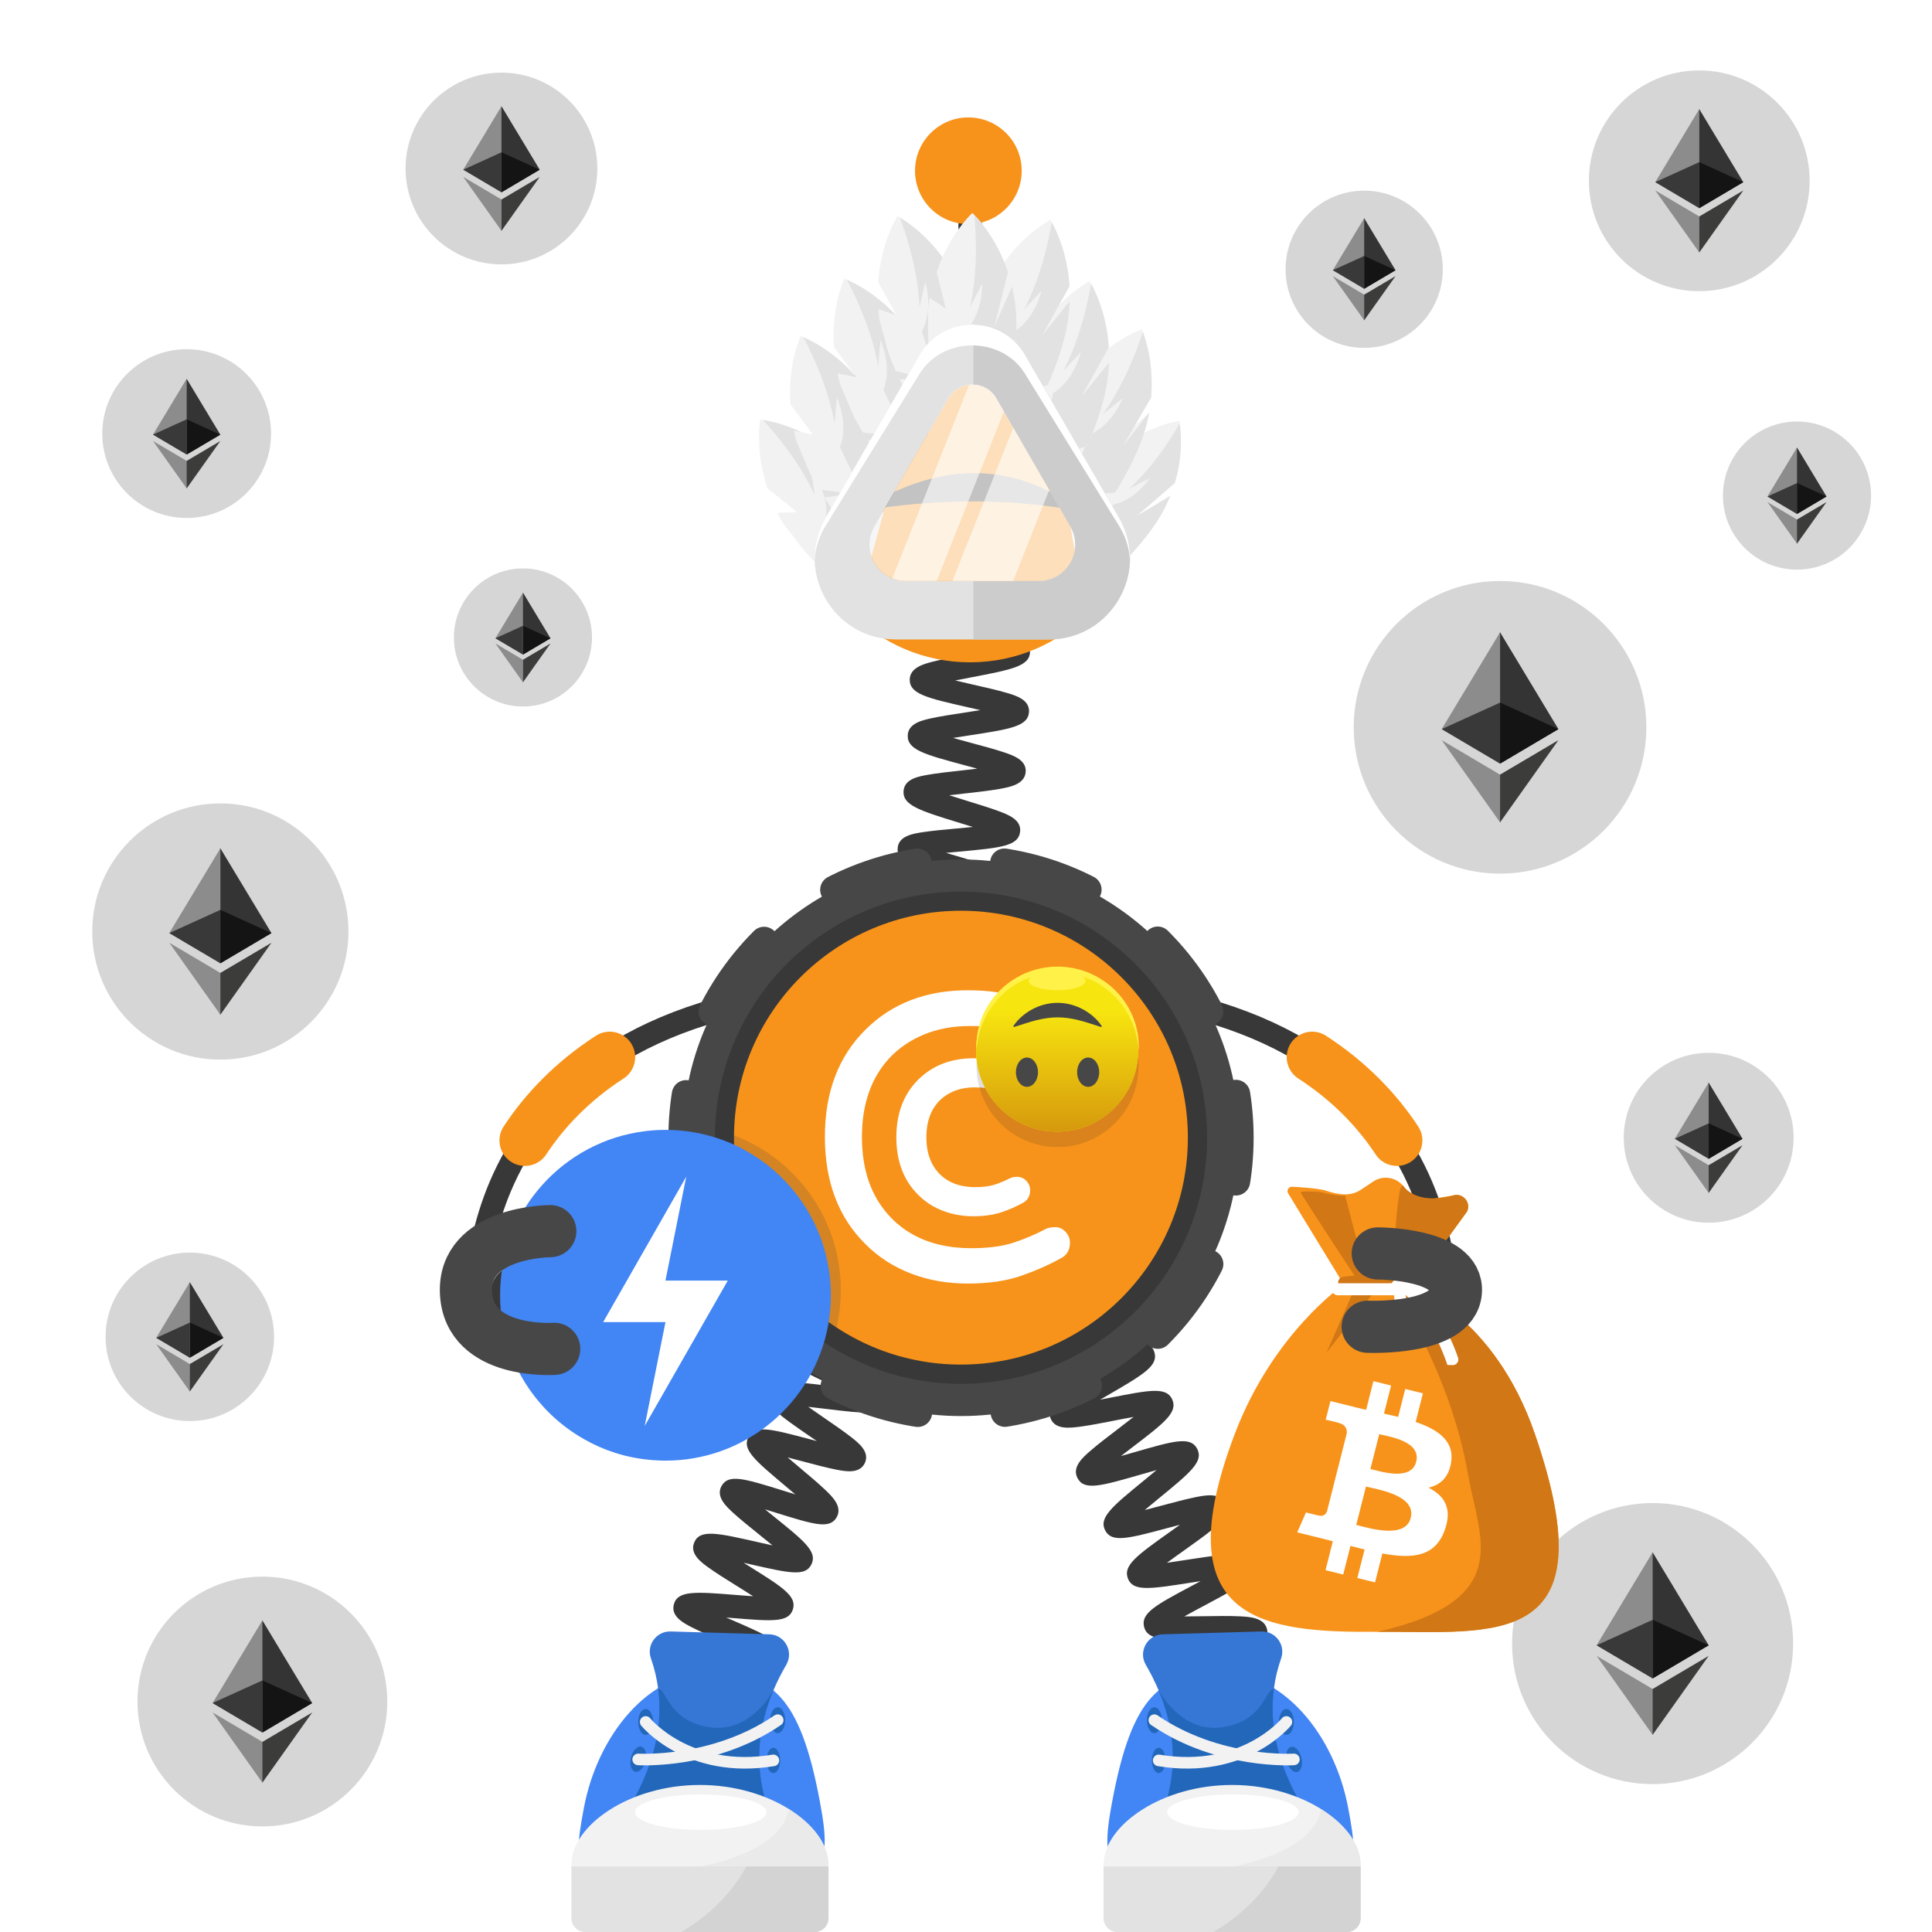
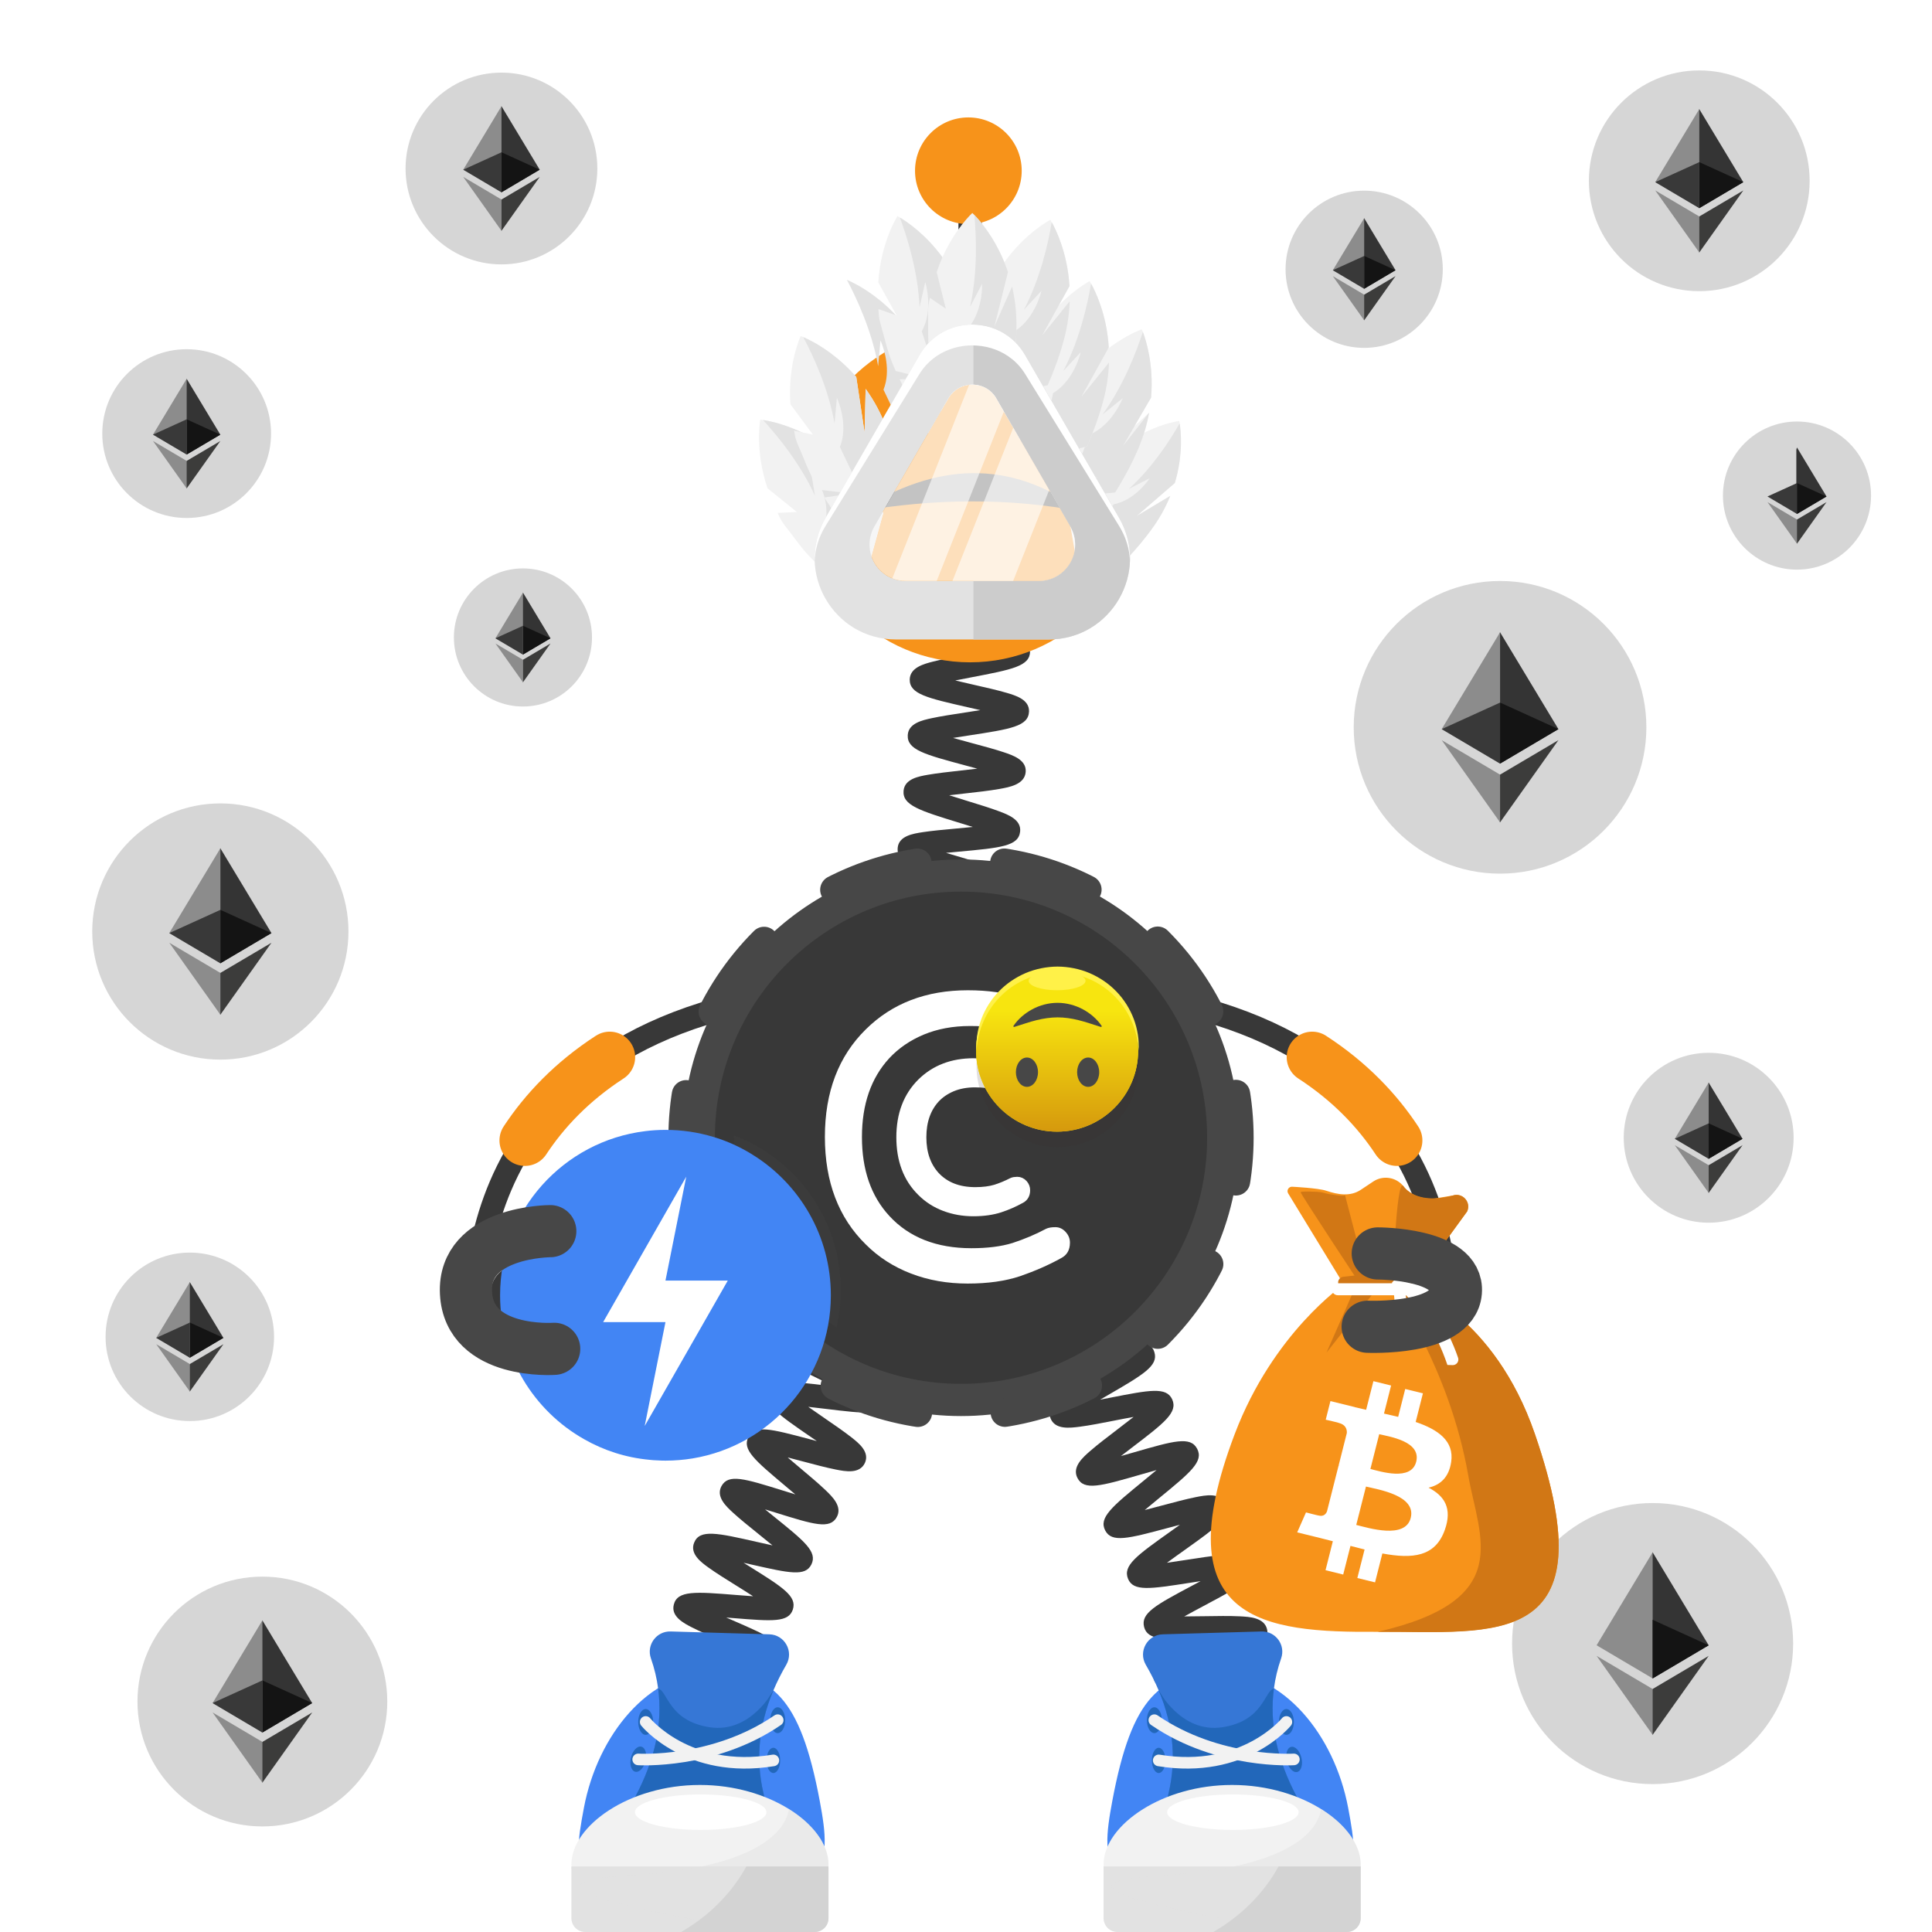
<svg xmlns="http://www.w3.org/2000/svg" width="1000" height="1000" viewBox="0 0 1000 1000" fill="none">
  <rect width="1000" height="1000" fill="white" />
  <path d="M1000 0H0V1000H1000V0Z" fill="white" />
  <path d="M135.806 945.36C171.511 945.36 200.456 916.415 200.456 880.71C200.456 845.005 171.511 816.06 135.806 816.06C100.101 816.06 71.156 845.005 71.156 880.71C71.156 916.415 100.101 945.36 135.806 945.36Z" fill="#D6D6D6" />
  <path d="M135.794 838.69L135.234 840.61V896.18L135.794 896.74L161.584 881.49L135.794 838.69Z" fill="#343434" />
  <path d="M135.829 838.69L110.039 881.49L135.829 896.74V869.77V838.69Z" fill="#8C8C8C" />
  <path d="M135.797 901.61L135.477 902V921.79L135.797 922.72L161.607 886.37L135.797 901.61Z" fill="#3C3C3B" />
  <path d="M135.829 922.72V901.61L110.039 886.37L135.829 922.72Z" fill="#8C8C8C" />
  <path d="M135.805 896.75L161.595 881.5L135.805 869.78V896.75Z" fill="#141414" />
  <path d="M110.023 881.5L135.813 896.75V869.78L110.023 881.5Z" fill="#393939" />
-   <path d="M855.388 923.45C895.562 923.45 928.128 890.883 928.128 850.71C928.128 810.537 895.562 777.97 855.388 777.97C815.215 777.97 782.648 810.537 782.648 850.71C782.648 890.883 815.215 923.45 855.388 923.45Z" fill="#D6D6D6" />
+   <path d="M855.388 923.45C895.562 923.45 928.128 890.883 928.128 850.71C928.128 810.537 895.562 777.97 855.388 777.97C815.215 777.97 782.648 810.537 782.648 850.71C782.648 890.883 815.215 923.45 855.388 923.45" fill="#D6D6D6" />
  <path d="M855.38 803.43L854.75 805.59V868.12L855.38 868.75L884.4 851.59L855.38 803.43Z" fill="#343434" />
  <path d="M855.418 803.43L826.398 851.59L855.418 868.75V838.4V803.43Z" fill="#8C8C8C" />
  <path d="M855.376 874.23L855.016 874.67V896.94L855.376 897.98L884.416 857.08L855.376 874.23Z" fill="#3C3C3B" />
  <path d="M855.418 897.98V874.23L826.398 857.08L855.418 897.98Z" fill="#8C8C8C" />
  <path d="M855.398 868.76L884.418 851.6L855.398 838.41V868.76Z" fill="#141414" />
-   <path d="M826.398 851.6L855.418 868.76V838.41L826.398 851.6Z" fill="#393939" />
  <path d="M884.408 632.87C908.692 632.87 928.378 613.184 928.378 588.9C928.378 564.616 908.692 544.93 884.408 544.93C860.124 544.93 840.438 564.616 840.438 588.9C840.438 613.184 860.124 632.87 884.408 632.87Z" fill="#D6D6D6" />
  <path d="M884.396 560.32L884.016 561.62V599.41L884.396 599.79L901.936 589.42L884.396 560.32Z" fill="#343434" />
  <path d="M884.415 560.32L866.875 589.43L884.415 599.8V581.46V560.32Z" fill="#8C8C8C" />
  <path d="M884.4 603.11L884.18 603.37V616.83L884.4 617.46L901.95 592.74L884.4 603.11Z" fill="#3C3C3B" />
  <path d="M884.415 617.47V603.11L866.875 592.75L884.415 617.47Z" fill="#8C8C8C" />
  <path d="M884.406 599.8L901.946 589.43L884.406 581.46V599.8Z" fill="#141414" />
  <path d="M866.875 589.43L884.415 599.8V581.46L866.875 589.43Z" fill="#393939" />
  <path d="M930.119 294.84C951.288 294.84 968.449 277.679 968.449 256.51C968.449 235.341 951.288 218.18 930.119 218.18C908.95 218.18 891.789 235.341 891.789 256.51C891.789 277.679 908.95 294.84 930.119 294.84Z" fill="#D6D6D6" />
  <path d="M930.111 231.6L929.781 232.74V265.68L930.111 266.01L945.401 256.97L930.111 231.6Z" fill="#343434" />
-   <path d="M930.126 231.6L914.836 256.97L930.126 266.01V250.02V231.6Z" fill="#8C8C8C" />
  <path d="M930.112 268.91L929.922 269.14V280.88L930.112 281.43L945.412 259.88L930.112 268.91Z" fill="#3C3C3B" />
  <path d="M930.126 281.42V268.91L914.836 259.88L930.126 281.42Z" fill="#8C8C8C" />
  <path d="M930.117 266.02L945.407 256.98L930.117 250.03V266.02Z" fill="#141414" />
  <path d="M914.836 256.98L930.126 266.02V250.03L914.836 256.98Z" fill="#393939" />
  <path d="M776.42 452.2C818.25 452.2 852.16 418.29 852.16 376.46C852.16 334.63 818.25 300.72 776.42 300.72C734.59 300.72 700.68 334.63 700.68 376.46C700.68 418.29 734.59 452.2 776.42 452.2Z" fill="#D6D6D6" />
  <path d="M776.41 327.23L775.75 329.47V394.58L776.41 395.24L806.63 377.38L776.41 327.23Z" fill="#343434" />
  <path d="M776.447 327.23L746.227 377.37L776.447 395.23V363.63V327.23Z" fill="#8C8C8C" />
  <path d="M776.409 400.95L776.039 401.4V424.59L776.409 425.68L806.649 383.09L776.409 400.95Z" fill="#3C3C3B" />
  <path d="M776.447 425.69V400.96L746.227 383.11L776.447 425.69Z" fill="#8C8C8C" />
  <path d="M776.422 395.25L806.642 377.39L776.422 363.65V395.25Z" fill="#141414" />
  <path d="M746.227 377.39L776.447 395.25V363.65L746.227 377.39Z" fill="#393939" />
  <path d="M879.536 150.71C911.088 150.71 936.666 125.132 936.666 93.58C936.666 62.028 911.088 36.45 879.536 36.45C847.984 36.45 822.406 62.028 822.406 93.58C822.406 125.132 847.984 150.71 879.536 150.71Z" fill="#D6D6D6" />
  <path d="M879.523 56.44L879.023 58.13V107.24L879.523 107.74L902.323 94.27L879.523 56.44Z" fill="#343434" />
  <path d="M879.558 56.44L856.758 94.26L879.558 107.73V83.9V56.44Z" fill="#8C8C8C" />
  <path d="M879.53 112.05L879.25 112.39V129.88L879.53 130.7L902.34 98.58L879.53 112.05Z" fill="#3C3C3B" />
  <path d="M879.558 130.7V112.04L856.758 98.57L879.558 130.7Z" fill="#8C8C8C" />
  <path d="M879.539 107.75L902.339 94.28L879.539 83.92V107.75Z" fill="#141414" />
  <path d="M856.758 94.27L879.558 107.74V83.91L856.758 94.27Z" fill="#393939" />
  <path d="M706.096 180.06C728.569 180.06 746.786 161.843 746.786 139.37C746.786 116.898 728.569 98.68 706.096 98.68C683.624 98.68 665.406 116.898 665.406 139.37C665.406 161.843 683.624 180.06 706.096 180.06Z" fill="#D6D6D6" />
  <path d="M706.084 112.92L705.734 114.13V149.11L706.084 149.46L722.324 139.86L706.084 112.92Z" fill="#343434" />
  <path d="M706.107 112.92L689.867 139.86L706.107 149.46V132.48V112.92Z" fill="#8C8C8C" />
  <path d="M706.083 152.52L705.883 152.76V165.22L706.083 165.8L722.333 142.92L706.083 152.52Z" fill="#3C3C3B" />
  <path d="M706.107 165.81V152.52L689.867 142.93L706.107 165.81Z" fill="#8C8C8C" />
  <path d="M706.094 149.46L722.334 139.86L706.094 132.48V149.46Z" fill="#141414" />
  <path d="M689.875 139.86L706.115 149.46V132.48L689.875 139.86Z" fill="#393939" />
  <path d="M259.552 136.85C286.962 136.85 309.182 114.63 309.182 87.22C309.182 59.81 286.962 37.59 259.552 37.59C232.142 37.59 209.922 59.81 209.922 87.22C209.922 114.63 232.142 136.85 259.552 136.85Z" fill="#D6D6D6" />
  <path d="M259.555 54.96L259.125 56.43V99.1L259.555 99.53L279.355 87.82L259.555 54.96Z" fill="#343434" />
  <path d="M259.573 54.96L239.773 87.82L259.573 99.53V78.82V54.96Z" fill="#8C8C8C" />
  <path d="M259.552 103.27L259.312 103.57V118.77L259.552 119.48L279.362 91.57L259.552 103.27Z" fill="#3C3C3B" />
  <path d="M259.573 119.48V103.27L239.773 91.57L259.573 119.48Z" fill="#8C8C8C" />
  <path d="M259.562 99.53L279.362 87.82L259.562 78.82V99.53Z" fill="#141414" />
  <path d="M239.773 87.83L259.573 99.54V78.83L239.773 87.83Z" fill="#393939" />
  <path d="M96.618 268.11C120.741 268.11 140.298 248.554 140.298 224.43C140.298 200.306 120.741 180.75 96.618 180.75C72.494 180.75 52.938 200.306 52.938 224.43C52.938 248.554 72.494 268.11 96.618 268.11Z" fill="#D6D6D6" />
  <path d="M96.607 196.04L96.227 197.33V234.88L96.607 235.26L114.037 224.96L96.607 196.04Z" fill="#343434" />
  <path d="M96.625 196.04L79.195 224.96L96.625 235.26V217.03V196.04Z" fill="#8C8C8C" />
  <path d="M96.608 238.56L96.398 238.82V252.2L96.608 252.83L114.048 228.27L96.608 238.56Z" fill="#3C3C3B" />
  <path d="M96.625 252.82V238.56L79.195 228.26L96.625 252.82Z" fill="#8C8C8C" />
  <path d="M96.617 235.27L114.047 224.97L96.617 217.05V235.27Z" fill="#141414" />
  <path d="M79.195 224.96L96.625 235.26V217.03L79.195 224.96Z" fill="#393939" />
  <path d="M270.678 365.69C290.416 365.69 306.418 349.689 306.418 329.95C306.418 310.211 290.416 294.21 270.678 294.21C250.939 294.21 234.938 310.211 234.938 329.95C234.938 349.689 250.939 365.69 270.678 365.69Z" fill="#D6D6D6" />
  <path d="M270.677 306.71L270.367 307.77V338.49L270.677 338.8L284.937 330.37L270.677 306.71Z" fill="#343434" />
  <path d="M270.698 306.71L256.438 330.37L270.698 338.8V323.89V306.71Z" fill="#8C8C8C" />
  <path d="M270.68 341.5L270.5 341.71V352.65L270.68 353.16L284.95 333.06L270.68 341.5Z" fill="#3C3C3B" />
  <path d="M270.698 353.17V341.5L256.438 333.07L270.698 353.17Z" fill="#8C8C8C" />
  <path d="M270.68 338.81L284.94 330.38L270.68 323.9V338.81Z" fill="#141414" />
  <path d="M256.43 330.38L270.69 338.81V323.9L256.43 330.38Z" fill="#393939" />
  <path d="M114.052 548.46C150.674 548.46 180.362 518.772 180.362 482.15C180.362 445.528 150.674 415.84 114.052 415.84C77.43 415.84 47.742 445.528 47.742 482.15C47.742 518.772 77.43 548.46 114.052 548.46Z" fill="#D6D6D6" />
  <path d="M114.041 439.05L113.461 441.01V498.01L114.041 498.59L140.501 482.95L114.041 439.05Z" fill="#343434" />
  <path d="M114.085 439.05L87.625 482.95L114.085 498.59V470.92V439.05Z" fill="#8C8C8C" />
  <path d="M114.041 503.59L113.711 503.99V524.29L114.041 525.24L140.511 487.96L114.041 503.59Z" fill="#3C3C3B" />
  <path d="M114.085 525.24V503.59L87.625 487.96L114.085 525.24Z" fill="#8C8C8C" />
  <path d="M114.055 498.6L140.515 482.96L114.055 470.93V498.6Z" fill="#141414" />
  <path d="M87.625 482.96L114.085 498.6V470.93L87.625 482.96Z" fill="#393939" />
  <path d="M98.248 735.54C122.328 735.54 141.848 716.02 141.848 691.94C141.848 667.86 122.328 648.34 98.248 648.34C74.169 648.34 54.648 667.86 54.648 691.94C54.648 716.02 74.169 735.54 98.248 735.54Z" fill="#D6D6D6" />
  <path d="M98.239 663.6L97.859 664.89V702.37L98.239 702.75L115.639 692.47L98.239 663.6Z" fill="#343434" />
  <path d="M98.259 663.6L80.859 692.46L98.259 702.74V684.55V663.6Z" fill="#8C8C8C" />
  <path d="M98.241 706.03L98.031 706.29V719.64L98.241 720.27L115.651 695.76L98.241 706.03Z" fill="#3C3C3B" />
  <path d="M98.259 720.27V706.03L80.859 695.75L98.259 720.27Z" fill="#8C8C8C" />
  <path d="M98.25 702.75L115.65 692.47L98.25 684.56V702.75Z" fill="#141414" />
  <path d="M80.867 692.47L98.267 702.75V684.56L80.867 692.47Z" fill="#393939" />
  <path d="M748.004 686.94C748.004 686.94 766.503 529.01 564.703 512.49" stroke="#383838" stroke-width="12.035" stroke-miterlimit="10" />
  <path d="M723.042 590.29C712.912 574.92 698.762 559.89 679.172 547.17" stroke="#F7931A" stroke-width="26.366" stroke-miterlimit="10" stroke-linecap="round" />
  <path fill-rule="evenodd" clip-rule="evenodd" d="M740.621 669.96C741.241 662.51 735.681 655.85 728.261 655.16L707.661 653.72C700.211 653.1 693.551 658.66 692.861 666.08C692.231 673.53 697.801 680.19 705.221 680.88L725.821 682.32C733.331 682.97 740.001 677.41 740.621 669.96Z" fill="#383838" />
  <path d="M246.741 686.94C246.741 686.94 228.242 529.01 430.042 512.49" stroke="#383838" stroke-width="12.035" stroke-miterlimit="10" />
  <path d="M271.703 590.29C281.833 574.92 295.983 559.89 315.573 547.17" stroke="#F7931A" stroke-width="26.366" stroke-miterlimit="10" stroke-linecap="round" />
  <path fill-rule="evenodd" clip-rule="evenodd" d="M254.125 669.96C253.505 662.51 259.066 655.85 266.486 655.16L287.085 653.72C294.535 653.1 301.196 658.66 301.886 666.08C302.506 673.53 296.946 680.19 289.526 680.88L268.926 682.32C261.416 682.97 254.755 677.41 254.125 669.96Z" fill="#383838" />
  <path d="M607.971 927.36C608.391 927.11 609.631 925.96 609.791 923.92L597.791 922.98C598.371 915.55 607.3 914.21 628.87 910.99C630.7 910.72 632.751 910.41 634.851 910.08C632.301 909.5 629.771 908.96 627.551 908.48C607.241 904.09 598.831 902.27 598.731 895.1C598.631 887.59 607.431 885.47 628.681 880.35C630.251 879.97 631.991 879.55 633.771 879.11C631.371 878.82 629.021 878.56 626.941 878.32C620.541 877.6 614.501 876.93 609.731 876.09C604.931 875.25 597.68 873.97 596.99 867.93C596.13 860.58 604.591 857.49 625.021 850.01C626.321 849.53 627.751 849.01 629.221 848.47C627.181 848.49 625.19 848.52 623.41 848.55C602.58 848.89 593.961 849.03 592.181 842.1C590.361 834.93 598.281 830.72 617.401 820.55C618.651 819.88 620.021 819.16 621.431 818.4C619.451 818.7 617.531 819 615.791 819.27C595.171 822.48 586.631 823.81 583.881 817.22C581.061 810.32 588.351 805.14 605.961 792.62C607.421 791.58 609.061 790.42 610.721 789.22C608.501 789.8 606.331 790.38 604.401 790.89C583.911 796.37 575.441 798.64 572.061 792.18C568.601 785.55 575.48 779.91 592.12 766.28C594.09 764.67 596.381 762.79 598.631 760.9C595.771 761.69 592.881 762.52 590.401 763.24C569.661 769.22 561.081 771.7 557.671 764.97C554.761 759.31 560.531 754.28 564.361 750.96C568.131 747.67 573.331 743.71 578.361 739.87C580.881 737.95 583.91 735.63 586.74 733.4C583.32 734.01 579.751 734.71 576.761 735.3C570.451 736.54 563.93 737.82 558.87 738.47C553.76 739.13 546.041 740.12 543.731 734.06C541.441 728.06 547.771 723.83 551.971 721.02C556.061 718.29 561.661 715.04 567.071 711.91C570.101 710.15 573.801 708.01 577.171 705.96C573.591 706.05 569.791 706.22 566.641 706.36C545.211 707.31 535.431 707.74 533.821 700.11C532.481 693.86 539.371 690.68 543.921 688.58C548.341 686.54 554.071 684.33 560.131 681.99C563.391 680.73 567.371 679.19 571.021 677.69C567.611 677.27 564.001 676.88 561.001 676.56C539.561 674.27 529.78 673.22 529.28 665.44C528.86 657.99 537.32 656 557.74 651.19C565.72 649.31 577.791 646.47 580.151 644.81C579.761 645.09 578.641 646.32 578.641 648.33H590.681C590.681 655.8 581.851 657.88 560.501 662.91C559.161 663.23 557.691 663.57 556.181 663.93C558.321 664.17 560.41 664.39 562.28 664.6C568.67 665.28 574.711 665.93 579.481 666.74C584.271 667.55 591.501 668.79 592.261 674.78C593.211 682.11 584.801 685.36 564.461 693.21C563.381 693.63 562.211 694.08 561.011 694.55C562.801 694.48 564.531 694.4 566.101 694.33C586.921 693.41 595.541 693.03 597.521 699.93C599.611 706.95 591.851 711.45 573.111 722.32C571.961 722.99 570.71 723.71 569.41 724.47C571.18 724.13 572.9 723.79 574.45 723.49C595.13 719.43 603.691 717.75 606.721 724.3C609.761 731.06 602.71 736.45 585.66 749.45C583.99 750.72 582.101 752.17 580.191 753.65C582.601 752.98 584.981 752.29 587.061 751.69C607.641 745.76 616.151 743.3 619.631 749.86C623.131 756.45 616.28 762.06 599.74 775.61C597.56 777.39 594.991 779.5 592.521 781.59C595.561 780.82 598.651 779.99 601.291 779.29C607.491 777.63 613.891 775.92 618.891 774.92C623.921 773.92 631.521 772.4 634.261 778.22C637.031 783.93 631.111 788.74 627.191 791.93C623.351 795.05 618.061 798.81 612.941 802.45C610.261 804.36 607.011 806.67 604.011 808.89C607.411 808.42 610.98 807.86 613.95 807.4C620.36 806.4 626.981 805.37 632.131 804.92C637.311 804.46 645.141 803.77 647.191 809.99C649.211 816.04 642.741 820.02 638.461 822.66C634.281 825.24 628.571 828.27 623.061 831.21C620.031 832.82 616.351 834.78 612.981 836.66C616.461 836.65 620.161 836.6 623.231 836.55C629.731 836.44 636.461 836.34 641.641 836.6C646.851 836.86 654.721 837.26 655.901 843.7C657.251 851.07 649.031 854.08 629.171 861.35C626.021 862.5 622.21 863.9 618.66 865.28C621.95 865.7 625.401 866.09 628.291 866.41C649.721 868.81 659.501 869.91 660.001 877.66C660.411 885.13 651.951 887.16 631.511 892.09C628.331 892.86 624.491 893.78 620.891 894.72C624.051 895.45 627.341 896.16 630.101 896.76C651.121 901.3 660.721 903.37 660.421 911.13C660.211 918.52 651.56 919.81 630.66 922.93C622.6 924.1 610.441 925.92 607.971 927.36Z" fill="#383838" />
  <path d="M505.14 627.51C502.63 621.58 508.871 616.81 513.001 613.65C517.151 610.48 522.771 606.73 528.211 603.11C530.161 601.81 532.41 600.31 534.65 598.79C531.5 599.33 528.29 599.93 525.56 600.44C519.44 601.58 513.12 602.76 508.27 603.35C503.34 603.96 495.88 604.87 493.6 599.07C490.82 591.93 498.58 587.01 517.32 575.14C519.34 573.86 521.68 572.38 523.99 570.88C520.67 571.35 517.27 571.87 514.39 572.32C507.99 573.31 501.94 574.25 497.1 574.7C492.16 575.16 484.68 575.85 482.62 569.94C480.46 563.87 487.05 559.45 491.41 556.53C495.8 553.59 501.7 550.17 507.4 546.87C509.54 545.63 512.051 544.18 514.501 542.72C510.961 543.02 507.301 543.39 504.211 543.7C497.801 544.35 491.741 544.96 486.921 545.15C481.971 545.35 474.49 545.64 472.78 539.6C470.6 532.08 479.63 527.71 499.41 518.13C501.8 516.97 504.62 515.61 507.36 514.24C503.49 514.16 499.371 514.16 495.971 514.15C489.541 514.14 483.47 514.14 478.68 513.84C473.72 513.53 466.24 513.07 465.23 506.82C463.92 499.05 473.4 495.95 494.18 489.15C496.96 488.24 500.29 487.15 503.45 486.06C499.71 485.37 495.7 484.72 492.39 484.17C486.16 483.15 479.73 482.09 474.89 480.98C469.92 479.84 462.411 478.11 462.501 471.63C462.501 465.24 470.04 463.56 475.02 462.46C479.9 461.38 486.38 460.36 492.64 459.39C495.6 458.93 499.12 458.38 502.49 457.8C499.51 456.88 496.45 455.98 493.85 455.22C487.59 453.38 481.12 451.48 476.23 449.7C471.35 447.91 463.96 445.21 464.64 438.79C465.26 432.63 472.64 431.5 477.53 430.74C482.33 430 488.41 429.45 494.85 428.86C497.46 428.62 500.491 428.34 503.501 428.03C501.291 427.34 499.11 426.67 497.19 426.08C475.85 419.53 467.01 416.82 467.69 409.23C468.31 403.1 475.56 401.85 480.36 401.01C485.08 400.19 491.101 399.52 497.461 398.81C499.991 398.53 502.91 398.2 505.82 397.85C503.71 397.27 501.631 396.71 499.791 396.22C478.341 390.46 469.46 388.07 469.85 380.49C470.2 374.33 477.461 372.77 482.261 371.73C487.001 370.71 493.031 369.79 499.421 368.81C501.841 368.44 504.62 368.02 507.41 367.56C505.27 367.06 503.161 366.58 501.291 366.16C479.701 361.26 470.77 359.23 470.87 351.68C471.04 345.48 478.241 343.64 483.001 342.42C487.731 341.21 494.03 340.01 500.12 338.84C508.19 337.3 520.38 334.97 522.81 333.42C522.37 333.7 521.12 334.98 521.12 337.13H533.16C533.16 344.78 524.151 346.5 502.381 350.66C499.981 351.12 497.2 351.65 494.44 352.21C497.72 353 501.101 353.77 503.961 354.42C510.271 355.85 516.23 357.21 520.89 358.57C525.63 359.96 532.8 362.05 532.62 368.25C532.32 375.96 523.22 377.35 501.24 380.71C498.84 381.08 496.051 381.5 493.291 381.95C496.601 382.89 500.031 383.81 502.921 384.59C509.151 386.26 515.03 387.84 519.61 389.38C524.28 390.95 531.35 393.32 530.9 399.52C530.4 406.02 522.57 407.42 517.4 408.34C512.17 409.28 505.371 410.04 498.791 410.77C496.521 411.02 493.911 411.31 491.291 411.63C494.531 412.68 497.881 413.71 500.721 414.58C506.851 416.46 512.641 418.24 517.131 419.92C521.721 421.64 528.65 424.24 528.02 430.37C527.23 437.99 518.07 438.82 495.94 440.85C494.03 441.02 491.88 441.22 489.68 441.44C492.31 442.24 494.94 443.01 497.23 443.68C503.2 445.43 509.361 447.24 513.971 448.91C518.611 450.59 525.61 453.12 525.18 459.23C524.69 466.57 515.85 467.95 494.49 471.29C493.47 471.45 492.37 471.62 491.24 471.8C492.32 471.98 493.35 472.15 494.33 472.31C515.64 475.81 524.461 477.25 525.041 484.52C525.541 491.56 518.02 494.02 497.91 500.6C496.47 501.07 494.891 501.59 493.261 502.13C494.201 502.13 495.12 502.13 495.98 502.13C518.2 502.16 527.39 502.17 529.12 509.45C530.77 516.34 523.66 519.78 504.66 528.98C502.62 529.97 500.311 531.09 497.971 532.24C499.741 532.07 501.461 531.9 503.011 531.74C525.121 529.51 534.27 528.58 536.6 535.78C538.53 541.56 532.35 545.66 528.27 548.36C524.25 551.02 519 554.07 513.43 557.29C511.31 558.52 508.88 559.93 506.45 561.36C508.59 561.04 510.681 560.72 512.541 560.43C534.451 557.04 543.511 555.63 546.171 562.72C548.351 568.47 542.31 572.84 538.32 575.73C534.38 578.58 529.221 581.85 523.751 585.31C521.601 586.67 519.12 588.24 516.66 589.84C519.01 589.42 521.32 588.99 523.35 588.61C545.03 584.57 554 582.9 556.85 589.9C559.2 595.64 553.241 600.17 549.291 603.16C545.401 606.12 540.05 609.68 534.87 613.12C528.05 617.66 517.74 624.53 516.1 626.89C516.4 626.46 517.051 624.79 516.221 622.81L505.14 627.51Z" fill="#383838" />
  <path d="M352.929 930.65C353.469 930.26 354.538 928.8 354.398 926.79L342.389 927.6C341.959 921.25 349.189 918.84 353.979 917.24C358.719 915.66 364.979 914.02 371.019 912.43C373.349 911.82 376.079 911.1 378.759 910.37C375.579 909.72 372.289 909.1 369.509 908.58C349.549 904.82 341.289 903.27 341.289 895.98C341.289 888.31 350.648 886.68 371.148 883.09C373.608 882.66 376.488 882.15 379.318 881.63C376.108 880.64 372.758 879.67 369.938 878.86C350.378 873.19 342.279 870.85 343.019 863.55C343.849 855.89 353.318 855.31 374.068 854.04C376.718 853.88 379.849 853.69 382.889 853.46C379.679 852 376.278 850.52 373.438 849.29C367.708 846.8 362.298 844.45 358.118 842.32C354.028 840.23 347.189 836.73 348.749 830.58C350.589 823.11 360.069 823.87 380.839 825.54C383.529 825.76 386.719 826.01 389.809 826.22C386.839 824.29 383.669 822.31 381.039 820.67C375.949 817.5 370.688 814.22 366.858 811.47C363.108 808.79 356.829 804.29 359.309 798.43C362.169 791.38 371.398 793.47 391.618 798.06C394.088 798.62 396.999 799.28 399.849 799.89C397.379 797.84 394.809 795.77 392.629 794.02C387.919 790.22 383.039 786.3 379.519 783.07C375.889 779.74 370.408 774.72 373.448 769.18C377.028 762.73 385.238 765.29 405.068 771.46C407.068 772.08 409.338 772.79 411.648 773.49C409.838 771.94 408.028 770.43 406.448 769.1C390.558 755.75 383.979 750.22 387.419 743.75C390.749 737.4 398.939 739.58 418.749 744.83C420.009 745.16 421.369 745.53 422.789 745.9C421.779 745.21 420.808 744.54 419.908 743.92C402.698 732.11 395.579 727.23 398.129 720.45C400.559 713.86 408.809 714.86 428.749 717.28C429.829 717.41 430.979 717.55 432.169 717.69C431.549 717.4 430.948 717.11 430.368 716.84C411.858 708.11 403.408 704.13 404.868 696.95C406.288 690.07 414.559 689.73 434.549 688.92C435.889 688.87 437.349 688.81 438.849 688.74C437.959 688.47 437.098 688.21 436.278 687.97C416.018 681.89 407.629 679.38 408.019 672.05C408.429 664.97 416.609 663.54 436.389 660.08C444.079 658.73 455.698 656.7 458.068 655.26C457.488 655.61 456.299 657 456.299 659.04H468.339C468.339 666.71 458.979 668.34 438.469 671.93C435.929 672.38 432.919 672.9 429.999 673.45C433.319 674.51 436.818 675.56 439.738 676.43C445.698 678.22 451.339 679.91 455.719 681.53C460.019 683.12 467.209 685.78 466.379 692.06C465.459 699.69 455.928 700.08 435.028 700.93C432.288 701.04 429.038 701.18 425.908 701.35C429.148 702.95 432.619 704.59 435.499 705.95C440.899 708.5 446.489 711.13 450.599 713.4C454.619 715.62 461.338 719.33 459.608 725.42C457.428 732.88 447.989 731.73 427.299 729.22C424.619 728.89 421.438 728.51 418.358 728.18C421.188 730.19 424.209 732.26 426.719 733.99C431.689 737.4 436.838 740.93 440.578 743.87C444.438 746.9 450.279 751.48 447.669 757.22C444.929 763.06 437.518 761.6 432.608 760.63C427.798 759.68 421.629 758.05 415.669 756.46C413.279 755.83 410.479 755.08 407.709 754.38C409.939 756.3 412.238 758.24 414.198 759.88C418.868 763.8 423.698 767.86 427.198 771.21C430.758 774.62 436.149 779.77 433.099 785.26C429.529 791.68 421.319 789.13 401.499 782.95C399.809 782.42 397.928 781.84 395.988 781.25C397.458 782.45 398.898 783.61 400.188 784.65C416.448 797.74 423.168 803.16 419.988 809.73C416.848 816.12 408.679 814.27 388.969 809.81C387.699 809.52 386.309 809.21 384.879 808.89C385.759 809.44 386.608 809.97 387.408 810.47C405.228 821.59 412.608 826.19 410.368 833.11C408.128 839.82 399.859 839.16 379.889 837.55C378.639 837.45 377.279 837.34 375.879 837.23C376.699 837.59 377.499 837.93 378.249 838.26C397.639 846.68 405.659 850.16 404.389 857.39C403.159 864.33 394.868 864.84 374.818 866.06C373.338 866.15 371.719 866.25 370.039 866.36C371.179 866.69 372.279 867.01 373.299 867.31C393.599 873.19 402.008 875.62 401.618 882.99C401.208 890.07 393.018 891.5 373.238 894.96C371.488 895.27 369.529 895.61 367.519 895.97C368.999 896.25 370.439 896.52 371.749 896.77C392.569 900.69 401.189 902.31 401.479 909.7C401.789 916.83 393.679 918.96 374.089 924.09C366.549 926.05 355.169 929.03 352.929 930.65Z" fill="#383838" />
  <path d="M497.426 732.95C576.986 732.95 641.476 668.46 641.476 588.9C641.476 509.34 576.986 444.85 497.426 444.85C417.866 444.85 353.375 509.34 353.375 588.9C353.375 668.45 417.866 732.95 497.426 732.95Z" fill="#474747" />
  <path d="M497.422 716.28C567.782 716.28 624.812 659.25 624.812 588.89C624.812 518.54 567.782 461.5 497.422 461.5C427.072 461.5 370.031 518.53 370.031 588.89C370.031 659.25 427.062 716.28 497.422 716.28Z" fill="#383838" />
  <path d="M599.282 690.74C655.532 634.48 655.532 543.28 599.282 487.02C543.032 430.77 451.822 430.77 395.562 487.02C339.312 543.28 339.312 634.48 395.562 690.74C451.812 746.99 543.022 746.99 599.282 690.74Z" stroke="#474747" stroke-width="14.819" stroke-miterlimit="10" stroke-linecap="round" stroke-dasharray="45.27 45.27" />
-   <path d="M497.374 706.31C562.244 706.31 614.834 653.72 614.834 588.85C614.834 523.98 562.244 471.39 497.374 471.39C432.504 471.39 379.914 523.98 379.914 588.85C379.914 653.72 432.504 706.31 497.374 706.31Z" fill="#F7931A" />
  <path fill-rule="evenodd" clip-rule="evenodd" d="M541.49 636C542.65 635.46 544.211 635.18 546.251 635.18C548.291 635.18 550.061 636 551.551 637.63C553.051 639.26 553.801 641.1 553.801 643.21C553.801 647.02 552.241 649.67 549.171 651.24C542.571 654.91 535.43 657.97 527.95 660.56C520.4 663.08 511.351 664.37 500.881 664.37C490.411 664.37 480.61 662.67 471.57 659.2C462.52 655.73 454.7 650.7 448.11 644.1C434.03 630.29 426.961 611.73 426.961 588.46C426.961 565.2 434.03 546.7 448.11 532.83C461.78 519.29 479.401 512.56 500.961 512.56C511.371 512.56 520.341 513.85 527.891 516.37C535.441 518.89 541.22 521.27 545.23 523.44C549.24 525.62 551.691 527.39 552.511 528.75C553.331 530.11 553.801 531.81 553.801 533.85C553.801 535.89 553.051 537.73 551.551 539.36C550.051 540.99 548.291 541.81 546.251 541.81C544.211 541.81 542.65 541.54 541.49 540.99C535.85 538 530.06 535.62 524.15 533.78C518.23 531.94 510.891 531.06 502.051 531.06C493.211 531.06 485.251 532.56 478.181 535.48C471.041 538.47 465.121 542.55 460.291 547.72C450.841 557.99 446.141 571.59 446.141 588.53C446.141 605.47 450.831 619.07 460.291 629.34C470.561 640.49 484.781 646.07 502.801 646.07C511.101 646.07 518.24 645.19 524.16 643.35C530.13 641.37 535.91 638.99 541.49 636Z" fill="white" />
  <path fill-rule="evenodd" clip-rule="evenodd" d="M524.143 612.459C524.683 612.189 525.502 612.049 526.522 612.049C527.542 612.049 528.423 612.459 529.173 613.269C529.923 614.089 530.263 615.039 530.263 616.059C530.263 617.959 529.512 619.329 527.952 620.069C524.622 621.909 521.083 623.469 517.343 624.699C513.603 625.919 509.042 626.599 503.812 626.599C498.573 626.599 493.682 625.709 489.192 624.009C484.702 622.309 480.763 619.789 477.423 616.459C470.353 609.519 466.883 600.269 466.883 588.639C466.883 577.009 470.423 567.759 477.423 560.819C484.293 554.089 493.063 550.689 503.883 550.689C509.123 550.689 513.613 551.299 517.353 552.599C521.093 553.889 524.022 555.049 525.992 556.139C528.032 557.229 529.192 558.109 529.662 558.789C530.072 559.469 530.272 560.289 530.272 561.309C530.272 562.329 529.933 563.209 529.183 564.029C528.433 564.849 527.552 565.249 526.532 565.249C525.512 565.249 524.692 565.109 524.152 564.839C521.362 563.339 518.443 562.189 515.513 561.239C512.593 560.289 508.842 559.879 504.492 559.879C500.142 559.879 496.122 560.629 492.522 562.119C488.982 563.619 485.992 565.659 483.612 568.239C478.922 573.409 476.543 580.209 476.543 588.639C476.543 597.069 478.922 603.869 483.612 609.039C488.782 614.619 495.852 617.399 504.832 617.399C508.982 617.399 512.523 616.929 515.513 616.039C518.433 615.119 521.363 613.889 524.143 612.459Z" fill="white" stroke="white" stroke-width="5.873" />
  <path d="M713.117 844.63C773.367 844.2 833.237 854.89 794.447 742.21C773.357 680.96 730.938 666.15 730.938 666.15L759.367 627.07C761.577 622.29 757.048 617.17 752.038 618.78C752.038 618.78 745.918 619.79 743.238 620.24C737.928 621.12 730.458 618.97 727.058 614.79L726.348 613.91C722.548 609.23 715.808 608.21 710.788 611.55L704.338 615.85C698.958 619.43 692.567 618.39 686.447 616.32C682.277 614.91 668.968 614.26 668.968 614.26C667.078 614.04 665.768 616.09 666.758 617.71L695.548 664.89C695.548 664.89 659.008 689.76 639.108 742.21C602.198 839.45 653.877 845.05 713.117 844.63Z" fill="#F7931A" />
  <path d="M713.117 844.63C773.367 844.38 833.237 854.89 794.447 742.21C773.357 680.96 730.938 666.15 730.938 666.15L759.367 627.07C761.577 622.29 757.048 617.17 752.038 618.78C752.038 618.78 735.537 624.06 727.067 614.79L726.357 613.91C722.557 609.23 720.817 666.9 720.817 666.9C720.817 666.9 750.307 708.31 759.947 763.58C765.597 796.03 784.407 828.23 713.117 844.63Z" fill="#D17715" />
  <path d="M707.926 663.56L696.185 618.63C696.185 618.63 695.875 619.22 691.695 618.63C687.515 618.04 687.516 618.04 683.746 617.08C682.986 616.89 673.646 616.41 673.206 617.08C672.866 617.59 703.916 664.57 703.916 664.57L707.926 663.56Z" fill="#D17715" />
  <path d="M700.43 668.63L686.609 700.09L711.38 668.63H700.43Z" fill="#D17715" />
  <path d="M737.059 662.29L695.929 666.98C694.299 667.17 692.829 666 692.649 664.37L692.63 664.16C692.44 662.53 693.609 661.06 695.239 660.88L736.369 656.19C737.999 656 739.469 657.17 739.649 658.8L739.67 659.01C739.86 660.64 738.689 662.11 737.059 662.29Z" fill="#D17715" />
  <path d="M737.51 670.42H692.46C690.75 670.42 689.359 669.03 689.359 667.32C689.359 665.61 690.75 664.22 692.46 664.22H737.51C739.22 664.22 740.609 665.61 740.609 667.32C740.609 669.03 739.22 670.42 737.51 670.42Z" fill="white" />
  <path d="M749.175 706.5C743.575 689.99 734.534 674.93 720.484 663.89C722.494 662.89 725.505 659.87 726.505 660.88C739.275 671.68 749.275 686.76 754.745 702.9C755.275 704.78 753.824 706.64 751.864 706.58L749.175 706.5Z" fill="white" />
  <path d="M717.549 689.63C721.559 682.07 723.058 673.97 720.528 665.55C720.038 663.91 721.358 662.29 723.058 662.48C724.508 662.64 725.728 662.85 725.828 663.3C729.468 673.1 728.338 683.53 722.988 692.5C722.278 693.5 720.009 693.66 718.499 692.82C717.359 692.19 716.949 690.77 717.549 689.63Z" fill="white" />
  <path d="M733.02 756.601C730.44 766.791 714.489 761.611 709.319 760.341L713.88 742.331C719.05 743.601 735.71 745.971 733.02 756.601ZM730.189 785.671C727.359 796.871 708.199 790.821 701.989 789.301L707.02 769.441C713.23 770.961 733.139 773.981 730.189 785.671ZM751.119 756.761C752.779 745.821 744.32 739.941 732.75 736.011L736.5 721.191L727.34 718.941L723.689 733.371C721.279 732.781 718.81 732.221 716.35 731.671L720.029 717.141L710.869 714.891L707.109 729.711C705.119 729.261 703.16 728.821 701.26 728.361L701.27 728.311L688.63 725.201L686.189 734.841C686.189 734.841 692.99 736.371 692.85 736.471C696.56 737.381 697.229 739.801 697.119 741.721L692.85 758.611C693.11 758.671 693.44 758.771 693.8 758.911C693.5 758.841 693.169 758.751 692.829 758.671L686.84 782.321C686.39 783.431 685.23 785.101 682.64 784.461C682.73 784.591 675.979 782.821 675.979 782.821L671.43 793.151L683.35 796.081C685.57 796.631 687.74 797.201 689.88 797.741L686.09 812.731L695.239 814.981L699 800.151C701.5 800.821 703.93 801.431 706.3 802.021L702.56 816.781L711.72 819.031L715.51 804.071C731.14 806.981 742.889 805.811 747.829 791.891C751.819 780.691 747.629 774.221 739.409 770.011C745.409 768.651 749.919 764.771 751.119 756.761Z" fill="white" />
  <path d="M707.898 686.72C707.898 686.72 751.939 688.67 753.549 668.68C755.159 648.69 713.118 648.78 713.118 648.78" stroke="#474747" stroke-width="27" stroke-miterlimit="10" stroke-linecap="round" stroke-linejoin="round" />
  <path opacity="0.2" d="M394.861 595.09C390.181 592.15 385.172 589.66 379.932 587.67C379.932 588.07 379.922 588.46 379.922 588.86C379.922 629.96 401.042 666.12 433.002 687.11C434.442 680.89 435.201 674.4 435.201 667.74C435.201 637.09 419.091 610.19 394.861 595.09Z" fill="#474747" />
  <path d="M430.044 670.42C430.044 712.91 399.093 748.16 358.493 754.88C353.923 755.63 349.233 756.02 344.443 756.02C343.083 756.02 341.723 755.98 340.403 755.89C338.913 755.85 337.464 755.76 336.014 755.58C323.854 754.44 312.444 750.71 302.304 744.91C276.364 730.25 258.844 702.37 258.844 670.42C258.844 626.7 291.633 590.66 333.953 585.48C337.373 585.04 340.893 584.82 344.443 584.82C353.043 584.82 361.343 586.09 369.203 588.46C370.603 588.86 372.013 589.34 373.373 589.82C379.123 591.88 384.613 594.56 389.703 597.77C413.933 612.87 430.044 639.78 430.044 670.42Z" fill="#4285F4" />
  <path fill-rule="evenodd" clip-rule="evenodd" d="M355.197 609.051L312.188 684.321H344.447L333.697 738.091L376.707 662.821H344.447L355.197 609.051Z" fill="white" />
  <path d="M286.849 698.15C286.849 698.15 242.808 701.28 241.198 669.26C239.588 637.24 284.828 637.24 284.828 637.24" stroke="#474747" stroke-width="27" stroke-miterlimit="10" stroke-linecap="round" stroke-linejoin="round" />
  <g clip-path="url(#clip0_1817_19751)">
    <path d="M635.619 998.74C668.559 998.74 695.269 972.03 695.269 939.09C695.269 906.15 668.559 879.44 635.619 879.44C602.679 879.44 575.969 906.15 575.969 939.09C575.969 972.03 602.679 998.74 635.619 998.74Z" fill="#F7931A" />
    <path fill-rule="evenodd" clip-rule="evenodd" d="M635.617 977.93C606.237 977.93 581.887 956.64 576.927 928.69C576.317 932.09 575.977 935.56 575.977 939.1C575.977 972.02 602.706 998.75 635.626 998.75C668.546 998.75 695.277 972.02 695.277 939.1C695.277 935.56 694.937 932.09 694.327 928.69C689.347 956.64 664.997 977.93 635.617 977.93Z" fill="#DB7E19" />
    <path d="M362.677 981.13C429.727 981.13 430.767 966.71 424.297 932.14C414.187 878.15 399.427 865.64 367.757 865.64C336.087 865.64 309.367 897.69 302.217 935.78C295.717 970.35 295.627 981.13 362.677 981.13Z" fill="#4285F4" />
    <path d="M406.976 861.67C404.406 866.09 402.176 870.52 400.306 874.96C400.306 874.96 400.296 874.97 400.286 874.98C392.356 893.78 390.746 912.76 396.126 931.94L378.396 931.51L329.296 930.33L328.656 930.31C339.146 910.7 343.046 891.97 340.666 874.07C339.966 868.75 338.716 863.51 336.906 858.34C334.496 851.42 339.786 844.23 347.116 844.44L398.216 845.92C406.166 846.15 410.976 854.8 406.976 861.67Z" fill="#3677D6" />
    <path d="M388.214 896.91C381.574 915.35 345.434 924.5 345.114 894.47L337.414 931.84L379.974 927.89C379.974 927.89 388.394 919.38 388.204 918.4C388.034 917.41 388.214 896.91 388.214 896.91Z" fill="#2267BA" />
    <path d="M341.556 927.19L329.296 930.33L328.656 930.31C339.146 910.7 343.046 891.97 340.666 874.07L340.676 874.06C340.676 874.06 350.056 879.11 341.556 927.19Z" fill="#2267BA" />
    <path d="M400.284 874.98C400.284 874.98 388.684 897.35 367.244 894.01C345.804 890.67 345.554 874.94 340.664 874.07L342.684 879.45L341.924 905.94L343.074 917.79L376.164 924.25L384.914 923.39L386.884 916.65L388.934 903.47L394.404 887.41L400.284 874.98Z" fill="#2267BA" />
    <path d="M396.128 931.94L378.398 931.51C379.558 906.19 399.649 875.95 400.289 874.98C392.359 893.78 390.748 912.76 396.128 931.94Z" fill="#2267BA" />
    <path d="M428.818 965.04C428.818 965.44 428.808 965.86 428.778 966.26C428.018 978.87 415.378 989.85 396.748 996H327.828C309.198 989.85 296.558 978.87 295.798 966.26C295.768 965.86 295.758 965.44 295.758 965.04C295.758 945.06 325.548 923.89 362.288 923.89C380.198 923.89 396.448 928.92 408.408 936.4C420.988 944.24 428.818 954.8 428.818 965.04Z" fill="#F2F2F2" />
    <path d="M428.818 966.09V992.84C428.818 996.79 425.618 1000 421.658 1000H302.918C298.958 1000 295.758 996.79 295.758 992.84V966.09H428.818Z" fill="#E2E2E2" />
    <path opacity="0.5" d="M428.816 965.04C428.816 965.44 428.806 965.86 428.776 966.26C428.016 978.87 415.376 989.85 396.746 996H372.856C328.956 988.32 262.366 974.48 326.746 970.65C394.926 966.59 406.736 946.21 408.406 936.39C420.986 944.24 428.816 954.8 428.816 965.04Z" fill="#E2E2E2" />
    <path d="M428.82 966.09V992.84C428.82 996.79 425.62 1000 421.66 1000H352.57C371 989.3 381.1 975.6 386.3 966.09H428.82Z" fill="#D3D3D3" />
    <path d="M362.678 947.18C381.473 947.18 396.708 943.065 396.708 937.99C396.708 932.914 381.473 928.8 362.678 928.8C343.884 928.8 328.648 932.914 328.648 937.99C328.648 943.065 343.884 947.18 362.678 947.18Z" fill="white" />
    <path d="M402.534 897.05C404.672 897.05 406.404 894.059 406.404 890.37C406.404 886.681 404.672 883.69 402.534 883.69C400.397 883.69 398.664 886.681 398.664 890.37C398.664 894.059 400.397 897.05 402.534 897.05Z" fill="#2267BA" />
    <path d="M334.206 897.96C336.343 897.96 338.076 894.969 338.076 891.28C338.076 887.591 336.343 884.6 334.206 884.6C332.068 884.6 330.336 887.591 330.336 891.28C330.336 894.969 332.068 897.96 334.206 897.96Z" fill="#2267BA" />
    <path d="M334.137 911.48C335.014 907.896 334.041 904.579 331.965 904.071C329.889 903.564 327.495 906.057 326.618 909.641C325.742 913.225 326.714 916.542 328.791 917.049C330.867 917.557 333.261 915.064 334.137 911.48Z" fill="#2267BA" />
    <path d="M400.288 917.71C402.237 917.71 403.818 914.786 403.818 911.18C403.818 907.573 402.237 904.65 400.288 904.65C398.338 904.65 396.758 907.573 396.758 911.18C396.758 914.786 398.338 917.71 400.288 917.71Z" fill="#2267BA" />
    <path d="M334.211 891.28C334.211 891.28 356.191 918.47 400.301 911.18" stroke="#F2F2F2" stroke-width="6" stroke-miterlimit="10" stroke-linecap="round" />
    <path d="M330.328 910.67C330.328 910.67 369.348 913.15 402.538 890.36" stroke="#F2F2F2" stroke-width="6" stroke-miterlimit="10" stroke-linecap="round" />
    <path d="M637.353 981.13C570.303 981.13 569.263 966.71 575.733 932.14C585.843 878.15 600.603 865.64 632.273 865.64C663.943 865.64 690.663 897.69 697.813 935.78C704.313 970.35 704.403 981.13 637.353 981.13Z" fill="#4285F4" />
    <path d="M593.054 861.67C595.624 866.09 597.854 870.52 599.724 874.96C599.724 874.96 599.734 874.97 599.744 874.98C607.674 893.78 609.284 912.76 603.904 931.94L621.634 931.51L670.734 930.33L671.374 930.31C660.884 910.7 656.984 891.97 659.364 874.07C660.064 868.75 661.314 863.51 663.124 858.34C665.534 851.42 660.244 844.23 652.914 844.44L601.814 845.92C593.864 846.15 589.054 854.8 593.054 861.67Z" fill="#3677D6" />
    <path d="M611.812 896.91C618.452 915.35 654.592 924.5 654.912 894.47L662.613 931.84L620.052 927.89C620.052 927.89 611.633 919.38 611.823 918.4C611.993 917.41 611.812 896.91 611.812 896.91Z" fill="#2267BA" />
    <path d="M658.469 927.19L670.729 930.33L671.369 930.31C660.879 910.7 656.979 891.97 659.359 874.07L659.349 874.06C659.349 874.06 649.969 879.11 658.469 927.19Z" fill="#2267BA" />
    <path d="M599.742 874.98C599.742 874.98 611.342 897.35 632.782 894.01C654.222 890.67 654.472 874.94 659.362 874.07L657.342 879.45L658.102 905.94L656.952 917.79L623.862 924.25L615.112 923.39L613.142 916.65L611.092 903.47L605.622 887.41L599.742 874.98Z" fill="#2267BA" />
    <path d="M603.902 931.94L621.632 931.51C620.472 906.19 600.382 875.95 599.742 874.98C607.672 893.78 609.282 912.76 603.902 931.94Z" fill="#2267BA" />
    <path d="M571.211 965.04C571.211 965.44 571.221 965.86 571.251 966.26C572.011 978.87 584.651 989.85 603.281 996H672.201C690.831 989.85 703.471 978.87 704.231 966.26C704.261 965.86 704.271 965.44 704.271 965.04C704.271 945.06 674.481 923.89 637.741 923.89C619.831 923.89 603.581 928.92 591.621 936.4C579.041 944.24 571.211 954.8 571.211 965.04Z" fill="#F2F2F2" />
    <path d="M571.211 966.09V992.84C571.211 996.79 574.411 1000 578.371 1000H697.111C701.071 1000 704.271 996.79 704.271 992.84V966.09H571.211Z" fill="#E2E2E2" />
    <path opacity="0.5" d="M704.269 965.04C704.269 965.44 704.259 965.86 704.229 966.26C703.469 978.87 690.829 989.85 672.199 996H648.309C604.409 988.32 537.819 974.48 602.199 970.65C670.379 966.59 682.189 946.21 683.859 936.39C696.439 944.24 704.269 954.8 704.269 965.04Z" fill="#E2E2E2" />
    <path d="M704.273 966.09V992.84C704.273 996.79 701.074 1000 697.114 1000H628.023C646.453 989.3 656.553 975.6 661.753 966.09H704.273Z" fill="#D3D3D3" />
    <path d="M638.131 947.18C656.926 947.18 672.161 943.065 672.161 937.99C672.161 932.914 656.926 928.8 638.131 928.8C619.337 928.8 604.102 932.914 604.102 937.99C604.102 943.065 619.337 947.18 638.131 947.18Z" fill="white" />
    <path d="M597.495 897.05C599.632 897.05 601.365 894.059 601.365 890.37C601.365 886.681 599.632 883.69 597.495 883.69C595.358 883.69 593.625 886.681 593.625 890.37C593.625 894.059 595.358 897.05 597.495 897.05Z" fill="#2267BA" />
    <path d="M665.831 897.96C667.968 897.96 669.701 894.969 669.701 891.28C669.701 887.591 667.968 884.6 665.831 884.6C663.694 884.6 661.961 887.591 661.961 891.28C661.961 894.969 663.694 897.96 665.831 897.96Z" fill="#2267BA" />
    <path d="M671.426 917.168C673.502 916.66 674.475 913.343 673.598 909.759C672.721 906.176 670.328 903.682 668.251 904.19C666.175 904.698 665.203 908.015 666.079 911.598C666.956 915.182 669.35 917.676 671.426 917.168Z" fill="#2267BA" />
    <path d="M599.741 917.71C601.691 917.71 603.271 914.786 603.271 911.18C603.271 907.573 601.691 904.65 599.741 904.65C597.791 904.65 596.211 907.573 596.211 911.18C596.211 914.786 597.791 917.71 599.741 917.71Z" fill="#2267BA" />
    <path d="M665.832 891.28C665.832 891.28 643.842 918.47 599.742 911.18" stroke="#F2F2F2" stroke-width="6" stroke-miterlimit="10" stroke-linecap="round" />
    <path d="M669.702 910.67C669.702 910.67 630.682 913.15 597.492 890.36" stroke="#F2F2F2" stroke-width="6" stroke-miterlimit="10" stroke-linecap="round" />
  </g>
  <defs>
    <clipPath id="clip0_1817_19751">
      <rect width="1000" height="1000" fill="white" />
    </clipPath>
  </defs>
  <path d="M502.107 342.82C549.777 342.82 588.417 304.18 588.417 256.51C588.417 208.84 549.777 170.2 502.107 170.2C454.437 170.2 415.797 208.84 415.797 256.51C415.797 304.18 454.437 342.82 502.107 342.82Z" fill="#F7931A" />
  <path d="M502.11 191.56C523.3 191.56 540.47 185.5 540.47 178.03C540.47 170.56 523.3 164.5 502.11 164.5C480.92 164.5 463.75 170.56 463.75 178.03C463.75 185.5 480.92 191.56 502.11 191.56Z" fill="#353535" />
  <path d="M502.109 89.27V178.03" stroke="#353535" stroke-width="12.035" stroke-miterlimit="10" />
  <path d="M501.227 116C516.477 116 528.837 103.64 528.837 88.39C528.837 73.14 516.477 60.78 501.227 60.78C485.977 60.78 473.617 73.14 473.617 88.39C473.607 103.64 485.977 116 501.227 116Z" fill="#F7931A" />
  <path fill-rule="evenodd" clip-rule="evenodd" d="M444.242 264.75C484.322 239.22 523.012 237.37 559.992 264.75C522.162 257.6 483.542 257.94 444.242 264.75Z" fill="#353535" />
  <path d="M457.213 265.58C457.073 265.96 456.943 266.34 456.843 266.73L455.983 269.82L454.773 274.24L451.263 286.92L449.043 294.93L445.623 307.32L444.653 310.83C438.643 305.95 432.223 300.51 426.313 295.03L439.283 289.52L424.973 291.49L422.753 291.8C416.723 285.89 415.013 283.62 409.903 276.78C405.693 271.14 404.913 270.93 402.503 265.48L412.443 265L397.253 252.74C390.553 232.88 393.523 217.21 393.523 217.21C393.523 217.21 394.033 217.25 394.963 217.41C397.543 217.8 403.373 218.93 410.693 221.9C415.543 223.86 421.053 226.62 426.693 230.51L435.883 252.1L438.073 257.23L436.423 250.18L432.933 235.23C433.733 235.89 434.533 236.57 435.313 237.29C436.773 238.59 438.223 239.99 439.663 241.46C439.703 241.5 439.733 241.53 439.773 241.58C442.023 243.91 444.223 246.46 446.363 249.26C447.113 250.23 447.843 251.23 448.573 252.23C448.993 252.8 449.403 253.38 449.813 253.97C450.093 254.36 450.363 254.75 450.623 255.14C451.073 255.78 451.513 256.43 451.953 257.08C453.763 259.84 455.533 262.7 457.213 265.58Z" fill="#F2F2F2" />
  <path d="M457.214 265.58C457.074 265.96 456.944 266.34 456.844 266.73L455.984 269.82L454.774 274.24L451.264 286.92L449.044 294.93C446.434 293.03 444.734 292.06 444.734 292.06C446.234 289.83 447.164 286.52 447.734 283.26C448.294 280.01 448.524 276.79 448.614 274.7C448.224 276.86 447.034 279.25 445.814 281.24C444.274 283.78 442.703 285.68 442.703 285.68L430.573 271.25L427.573 267.69C427.933 264.96 427.764 262.3 427.284 259.78C425.564 250.57 419.654 243.4 419.654 243.4L421.014 251.66L421.833 256.61C414.173 239.76 402.124 225.21 394.934 217.39C397.514 217.78 403.344 218.91 410.664 221.88C415.514 223.84 421.024 226.6 426.664 230.49L435.854 252.08L438.044 257.21L436.394 250.16L432.904 235.21C433.704 235.87 434.504 236.55 435.284 237.27C436.744 238.57 438.194 239.97 439.634 241.44C439.674 241.48 439.704 241.51 439.744 241.56C441.994 243.89 444.193 246.44 446.333 249.24C447.083 250.21 447.814 251.21 448.544 252.21C448.964 252.78 449.374 253.36 449.784 253.95C450.064 254.34 450.334 254.73 450.594 255.12C451.044 255.76 451.484 256.41 451.924 257.06C453.764 259.84 455.534 262.7 457.214 265.58Z" fill="#E2E2E2" />
  <path d="M605.744 256.66C603.734 261.64 601.024 266.83 597.414 272.04C593.024 278.36 587.934 284.37 582.694 289.87V289.88L579.094 289.47L568.444 288.25L578.674 293.99C572.334 300.28 565.994 305.78 560.624 310.14L557.644 293.05L557.354 291.36L554.924 277.39L553.344 268.34L558.554 274.36L560.914 277.1L559.294 273.73L554.404 263.54C557.334 257.7 558.844 255.33 562.024 250.8C562.464 250.17 562.944 249.5 563.474 248.77C563.564 248.64 563.654 248.51 563.754 248.37C567.094 243.67 567.364 242.65 570.414 239.82C570.714 239.53 571.044 239.23 571.414 238.9L574.564 247.3L580.894 230.88C586.694 226.59 592.354 223.7 597.144 221.74C604.894 218.57 610.354 217.9 610.354 217.9C610.354 217.9 610.454 218.35 610.594 219.19C611.214 223.05 612.554 235.17 608.094 250.03L588.294 267.15L605.744 256.66Z" fill="#F2F2F2" />
  <path d="M605.744 256.66C603.734 261.64 601.024 266.83 597.414 272.04C593.024 278.36 587.933 284.37 582.693 289.87V289.88L579.094 289.47L568.443 288.25L578.674 293.99C572.334 300.28 565.994 305.78 560.624 310.14L557.644 293.05L557.354 291.36C559.434 286.14 560.214 282.47 560.214 282.47C564.864 283.81 572.544 282.02 576.184 281.01C571.744 281.6 565.134 278.97 565.134 278.97L574.624 263.84L576.394 261.02C587.724 258.95 595.064 247.54 595.064 247.54L584.323 253.05C596.673 241.83 605.833 227.48 610.583 219.16C611.203 223.02 612.543 235.14 608.083 250L588.284 267.12L605.744 256.66Z" fill="#E2E2E2" />
  <path d="M463.962 236.77C463.732 237.1 463.512 237.44 463.312 237.79L461.702 240.57L459.422 244.54L452.842 255.93L448.682 263.13L442.262 274.26L440.442 277.41C435.852 271.18 431.002 264.3 426.652 257.51L440.592 255.43L426.242 253.74L424.012 253.48C419.662 246.25 418.572 243.62 415.342 235.72C412.682 229.2 411.982 228.81 411.012 222.92L420.752 224.95L409.122 209.27C407.622 188.36 414.432 173.94 414.432 173.94C414.432 173.94 414.912 174.11 415.772 174.49C418.172 175.52 423.532 178.07 429.872 182.78C434.072 185.89 438.712 189.95 443.202 195.13L446.682 218.34L447.512 223.85L447.682 216.61L448.052 201.26C448.662 202.1 449.262 202.96 449.842 203.85C450.932 205.48 451.982 207.19 453.002 208.98C453.032 209.03 453.052 209.07 453.082 209.12C454.672 211.94 456.162 214.96 457.532 218.21C458.012 219.34 458.472 220.49 458.922 221.64C459.182 222.3 459.442 222.96 459.682 223.63C459.852 224.08 460.022 224.52 460.172 224.97C460.452 225.7 460.712 226.44 460.972 227.18C462.062 230.35 463.062 233.56 463.962 236.77Z" fill="#F2F2F2" />
  <path d="M463.961 236.77C463.731 237.1 463.512 237.44 463.312 237.79L461.701 240.57L459.422 244.54L452.841 255.93L448.682 263.13C446.632 260.64 445.231 259.27 445.231 259.27C447.241 257.49 448.971 254.52 450.341 251.5C451.701 248.5 452.731 245.44 453.341 243.43C452.421 245.42 450.671 247.44 448.991 249.06C446.861 251.13 444.861 252.58 444.861 252.58L436.741 235.57L434.731 231.37C435.761 228.82 436.271 226.2 436.441 223.64C437.091 214.29 433.172 205.87 433.172 205.87L432.411 214.21L431.961 219.21C428.771 200.98 420.761 183.87 415.771 174.49C418.171 175.52 423.531 178.07 429.871 182.78C434.071 185.89 438.711 189.95 443.201 195.13L446.682 218.34L447.511 223.85L447.682 216.61L448.052 201.26C448.662 202.1 449.261 202.96 449.841 203.85C450.931 205.48 451.981 207.19 453.001 208.98C453.031 209.03 453.051 209.07 453.081 209.12C454.671 211.94 456.161 214.96 457.531 218.21C458.011 219.34 458.472 220.49 458.922 221.64C459.182 222.3 459.442 222.96 459.682 223.63C459.852 224.08 460.022 224.52 460.172 224.97C460.452 225.7 460.711 226.44 460.971 227.18C462.061 230.35 463.061 233.56 463.961 236.77Z" fill="#E2E2E2" />
  <path d="M594.773 213.61C593.713 219.48 591.943 225.73 589.193 232.21C585.853 240.07 581.683 247.74 577.223 254.91V254.92L573.213 255.29L561.373 256.37L573.783 260.29C568.323 268.55 562.673 275.96 557.823 281.91L550.723 264.01L550.023 262.24L544.223 247.61L540.463 238.13L547.473 243.49L550.653 245.93L548.133 242.64L540.513 232.67C542.373 225.67 543.483 222.75 545.913 217.11C546.253 216.32 546.613 215.48 547.023 214.57C547.083 214.41 547.163 214.25 547.233 214.08C549.803 208.22 549.863 207.05 552.533 203.29C552.793 202.91 553.083 202.5 553.413 202.07L558.733 210.48L561.903 191.22C567.243 185.25 572.733 180.83 577.493 177.62C585.203 172.43 590.983 170.46 590.983 170.46C590.983 170.46 591.193 170.93 591.533 171.8C593.083 175.86 597.273 188.72 595.783 205.86L578.143 228.94L594.773 213.61Z" fill="#F2F2F2" />
  <path d="M594.773 213.61C593.713 219.48 591.943 225.73 589.193 232.21C585.853 240.07 581.683 247.74 577.223 254.91V254.92L573.213 255.29L561.373 256.37L573.783 260.29C568.323 268.55 562.673 275.96 557.823 281.91L550.723 264.01L550.023 262.24C551.103 256.1 551.123 251.94 551.123 251.94C556.473 252.34 564.413 248.66 568.143 246.74C563.453 248.38 555.683 247.02 555.683 247.02L562.573 228.45L563.863 224.99C575.713 220.18 581.103 206.13 581.103 206.13L570.673 214.54C581.553 199.57 588.263 181.91 591.543 171.8C593.093 175.86 597.283 188.72 595.793 205.86L581.323 230.75L594.773 213.61Z" fill="#E2E2E2" />
  <path d="M574.003 187.67C573.813 193.63 572.973 200.07 571.193 206.88C569.033 215.14 566.023 223.34 562.663 231.08V231.09L558.753 232.04L547.193 234.83L560.043 236.9C555.843 245.87 551.333 254.02 547.403 260.62L537.773 243.95L536.823 242.3L528.953 228.67L523.853 219.84L531.573 224.12L535.073 226.07L532.103 223.18L523.113 214.43C523.933 207.23 524.603 204.18 526.193 198.25C526.413 197.42 526.653 196.54 526.923 195.58C526.963 195.41 527.013 195.24 527.063 195.06C528.753 188.89 528.643 187.72 530.733 183.61C530.933 183.2 531.163 182.75 531.423 182.27L537.913 189.82L538.243 170.3C542.653 163.62 547.443 158.44 551.683 154.57C558.553 148.31 563.983 145.52 563.983 145.52C563.983 145.52 564.263 145.95 564.723 146.77C566.843 150.56 572.863 162.67 573.893 179.85L559.803 205.25L574.003 187.67Z" fill="#F2F2F2" />
  <path d="M574.004 187.67C573.814 193.63 572.974 200.07 571.194 206.88C569.034 215.14 566.024 223.34 562.664 231.08V231.09L558.754 232.04L547.194 234.83L560.044 236.9C555.844 245.87 551.334 254.02 547.404 260.62L537.774 243.95L536.824 242.3C536.994 236.07 536.414 231.95 536.414 231.95C541.764 231.57 549.084 226.77 552.494 224.33C548.094 226.64 540.204 226.42 540.204 226.42L544.314 207.04L545.084 203.43C556.104 196.95 559.394 182.26 559.394 182.26L550.304 192.1C558.884 175.7 562.954 157.25 564.724 146.77C566.844 150.56 572.864 162.67 573.894 179.85L559.804 205.25L574.004 187.67Z" fill="#E2E2E2" />
-   <path d="M486.523 207.1C486.293 207.43 486.073 207.77 485.873 208.12L484.263 210.9L481.983 214.87L475.403 226.26L471.243 233.46L464.823 244.59L463.003 247.74C458.413 241.51 453.563 234.63 449.213 227.84L463.153 225.76L448.803 224.07L446.573 223.81C442.223 216.58 441.133 213.95 437.903 206.05C435.243 199.53 434.543 199.14 433.573 193.25L443.313 195.28L431.683 179.6C430.183 158.69 436.993 144.27 436.993 144.27C436.993 144.27 437.473 144.44 438.333 144.82C440.733 145.85 446.093 148.4 452.433 153.11C456.633 156.22 461.273 160.28 465.763 165.46L469.243 188.67L470.073 194.18L470.243 186.94L470.613 171.59C471.223 172.43 471.823 173.29 472.403 174.18C473.493 175.81 474.543 177.52 475.563 179.31C475.593 179.36 475.613 179.4 475.643 179.45C477.233 182.27 478.723 185.29 480.093 188.54C480.573 189.67 481.033 190.82 481.483 191.97C481.743 192.63 482.003 193.29 482.243 193.96C482.413 194.41 482.583 194.85 482.733 195.3C483.013 196.03 483.273 196.77 483.533 197.51C484.623 200.68 485.623 203.89 486.523 207.1Z" fill="#F2F2F2" />
  <path d="M486.522 207.1C486.292 207.43 486.072 207.77 485.872 208.12L484.262 210.9L481.982 214.87L475.402 226.26L471.242 233.46C469.192 230.97 467.792 229.6 467.792 229.6C469.802 227.82 471.532 224.85 472.902 221.83C474.262 218.83 475.292 215.77 475.902 213.76C474.982 215.75 473.232 217.77 471.552 219.39C469.422 221.46 467.422 222.91 467.422 222.91L459.302 205.9L457.292 201.7C458.322 199.15 458.832 196.53 459.002 193.97C459.652 184.62 455.732 176.2 455.732 176.2L454.972 184.54L454.522 189.54C451.332 171.31 443.322 154.2 438.332 144.82C440.732 145.85 446.092 148.4 452.432 153.11C456.632 156.22 461.272 160.28 465.762 165.46L469.242 188.67L470.072 194.18L470.242 186.94L470.612 171.59C471.222 172.43 471.822 173.29 472.402 174.18C473.492 175.81 474.542 177.52 475.562 179.31C475.592 179.36 475.612 179.4 475.642 179.45C477.232 182.27 478.722 185.29 480.092 188.54C480.572 189.67 481.032 190.82 481.482 191.97C481.742 192.63 482.002 193.29 482.242 193.96C482.412 194.41 482.582 194.85 482.732 195.3C483.012 196.03 483.272 196.77 483.532 197.51C484.622 200.68 485.622 203.89 486.522 207.1Z" fill="#E2E2E2" />
  <path d="M507.263 199.62C506.143 199.3 504.993 199.12 503.843 199.08C503.373 199.06 502.893 199.07 502.413 199.1C502.153 199.27 502.493 197.73 502.233 197.88C502.233 197.74 501.643 199.3 501.653 199.16C497.743 199.59 493.983 201.6 491.493 205.21C491.263 205.54 491.043 205.88 490.843 206.23L489.233 209.01L486.953 212.98L480.373 224.37C479.563 222.94 478.723 221.46 477.873 219.94C477.433 219.14 476.983 218.33 476.523 217.5C473.343 211.71 470.043 205.44 467.043 199.21C466.573 198.25 466.113 197.28 465.663 196.32L468.743 196.27L479.753 196.08L470.243 193.67L463.973 192.08L463.573 191.98C461.863 188.04 460.833 185.39 459.943 182.65C459.083 180.01 458.373 177.28 457.313 173.23C455.533 166.42 454.883 165.94 454.693 159.98L464.083 163.27L457.403 151.22L454.613 146.2C455.873 125.27 464.513 111.87 464.513 111.87C464.513 111.87 464.973 112.1 465.773 112.59C469.193 114.62 478.923 121.06 487.813 133.16C488.643 134.27 489.453 135.44 490.253 136.65L490.763 165.69L494.263 143.36C497.073 148.62 499.573 154.62 501.433 161.41C501.973 163.39 502.473 165.4 502.933 167.41C502.983 167.61 503.023 167.81 503.073 168C503.343 169.23 503.603 170.47 503.843 171.71C503.963 172.28 504.073 172.84 504.173 173.41C504.953 177.57 505.573 181.75 506.063 185.88C506.093 186.13 506.123 186.38 506.153 186.63V186.64L504.213 188.49L503.843 188.84L502.193 190.41L501.073 191.48L494.623 197.62L501.883 194.85L503.843 194.1L506.793 192.98C506.863 193.78 506.923 194.59 506.983 195.38C507.093 196.81 507.193 198.22 507.263 199.62Z" fill="#F2F2F2" />
  <path d="M507.263 199.62C506.143 199.3 504.993 199.12 503.843 199.08C503.373 199.06 502.893 199.07 502.413 199.1C502.153 199.27 502.113 198.2 501.853 198.35C501.853 198.21 501.643 199.3 501.653 199.16C497.743 199.59 493.983 201.6 491.493 205.21C491.263 205.54 491.043 205.88 490.843 206.23L489.233 209.01C487.053 205.01 485.103 202.22 484.273 201.08C483.993 200.7 483.843 200.5 483.843 200.5C483.933 200.44 484.023 200.38 484.113 200.31C485.673 199.19 487.153 197.5 488.503 195.62C488.903 195.06 489.293 194.48 489.673 193.9C489.983 193.4 490.293 192.9 490.583 192.39C492.043 189.94 493.213 187.53 493.973 185.86C492.693 187.86 490.463 189.77 488.463 191.21C488.033 191.52 487.613 191.81 487.213 192.07C486.713 192.4 486.253 192.7 485.853 192.94C484.953 193.5 484.363 193.82 484.363 193.82L483.923 192.46L482.413 187.82L481.143 183.91L479.483 178.8L477.373 172.29L477.103 171.47C483.403 160.35 478.903 145.98 478.903 145.98L475.953 159.04C475.183 140.55 469.483 122.54 465.773 112.59C469.193 114.62 478.923 121.06 487.813 133.16C488.643 134.27 489.453 135.44 490.253 136.65L490.763 165.69L494.263 143.36C497.073 148.62 499.573 154.62 501.433 161.41C501.973 163.39 502.473 165.4 502.933 167.41C502.983 167.61 503.023 167.81 503.073 168C503.343 169.23 503.603 170.47 503.843 171.71C503.963 172.28 504.073 172.84 504.173 173.41C504.953 177.57 505.573 181.75 506.063 185.88C506.093 186.13 506.123 186.38 506.153 186.63V186.64L504.213 188.49L503.843 188.84L502.193 190.41L501.073 191.48L494.623 197.62L501.883 194.85L503.843 194.1L506.793 192.98C506.863 193.78 506.923 194.59 506.983 195.38C507.093 196.81 507.193 198.22 507.263 199.62Z" fill="#E2E2E2" />
  <path d="M553.673 155.93C553.483 161.89 552.643 168.33 550.863 175.14C548.703 183.4 545.693 191.6 542.333 199.34V199.35L539.913 199.93L526.853 203.09L539.713 205.16C536.883 211.19 533.923 216.86 531.083 221.93C530.903 222.25 530.733 222.56 530.553 222.87C529.663 224.45 528.783 225.97 527.933 227.42L522.833 218.59L520.123 213.9L516.513 207.66L515.693 206.23C514.313 203.84 512.413 202.04 510.243 200.85L510.163 200.86L510.203 200.84C509.263 200.31 508.273 199.9 507.263 199.62C506.143 199.3 504.993 199.12 503.843 199.08C503.373 199.06 502.893 199.07 502.413 199.1C502.153 199.27 502.523 197.9 502.263 198.05C502.263 197.91 501.533 198.02 501.543 197.88C501.613 196.45 501.803 196.29 501.883 194.85C501.893 194.68 501.903 194.52 501.913 194.36C502.003 193.04 502.093 191.72 502.193 190.41C502.263 189.43 502.343 188.46 502.423 187.49L503.843 188.28L504.213 188.49L509.523 191.43L510.363 191.9L514.743 194.33L511.233 190.92L510.913 190.61L506.063 185.88L503.843 183.72L502.783 182.69C503.133 179.6 503.463 177.27 503.843 175.15C503.953 174.56 504.063 173.98 504.173 173.41C504.523 171.71 504.933 170.04 505.443 168.08C505.813 166.68 506.243 165.14 506.733 163.32C508.593 156.53 508.273 155.79 511.093 150.53L517.463 157.93L517.583 158.08L517.593 157.39L517.913 138.56C518.553 137.6 519.193 136.66 519.843 135.76C530.983 120.28 543.653 113.78 543.653 113.78C543.653 113.78 543.933 114.21 544.383 115.03C546.513 118.82 552.533 130.93 553.553 148.11L550.663 153.32L539.473 173.51L553.673 155.93Z" fill="#F2F2F2" />
  <path d="M553.672 155.93C553.482 161.89 552.642 168.33 550.862 175.14C548.702 183.4 545.692 191.6 542.332 199.34V199.35L539.912 199.93L526.852 203.09L539.712 205.16C536.882 211.19 533.922 216.86 531.082 221.93C530.902 222.25 530.732 222.56 530.552 222.87C529.662 224.45 528.782 225.97 527.932 227.42L522.832 218.59L520.122 213.9L516.512 207.66C516.492 203.39 516.132 200.59 516.092 200.25C516.082 200.22 516.082 200.21 516.082 200.21C518.852 200.01 522.162 198.63 525.172 197C527.972 195.49 530.512 193.76 532.162 192.59C530.392 193.52 528.062 194.04 525.902 194.33C524.212 194.56 522.632 194.64 521.512 194.67C520.502 194.7 519.862 194.68 519.862 194.68L523.912 175.64L524.752 171.69C525.212 171.42 525.652 171.14 526.082 170.84C536.042 164.01 539.062 150.52 539.062 150.52L529.972 160.36C538.552 143.96 542.622 125.51 544.382 115.03C546.512 118.82 552.532 130.93 553.552 148.11L550.662 153.32L539.472 173.51L553.672 155.93Z" fill="#E2E2E2" />
  <path d="M523.112 199.53C522.222 204.55 521.192 209.38 520.122 213.9L516.512 207.66L515.692 206.23C514.312 203.84 512.412 202.04 510.242 200.85L516.092 200.25L523.112 199.53Z" fill="#F2F2F2" />
  <path d="M526.113 167.65C526.123 168.71 526.113 169.77 526.083 170.84C526.053 173.04 525.963 175.25 525.823 177.45C525.503 182.76 524.913 188.06 524.143 193.23V193.24L521.513 194.67L510.203 200.84C509.263 200.31 508.273 199.9 507.263 199.62C506.143 199.3 504.993 199.12 503.843 199.08C503.373 199.06 502.893 199.07 502.413 199.1C502.153 199.27 502.033 197.33 501.773 197.48C501.773 197.34 501.633 197.86 501.653 199.16C497.743 199.59 493.983 201.6 491.493 205.21C491.263 205.54 491.043 205.88 490.843 206.23L489.233 209.01L486.953 212.98C486.023 209.12 485.113 205.11 484.273 201.08C484.213 200.83 484.163 200.57 484.113 200.31C483.543 197.57 483.003 194.83 482.523 192.11L483.923 192.46L485.853 192.94L487.703 193.41L489.673 193.9L496.193 195.53L490.583 192.39L488.463 191.21L486.453 190.08L482.413 187.82L481.623 187.38C481.433 186.11 481.273 184.96 481.143 183.91C480.833 181.52 480.653 179.58 480.543 177.63C480.543 177.56 480.533 177.49 480.533 177.42C480.393 174.65 480.413 171.83 480.433 167.65C480.473 160.61 479.973 159.98 481.333 154.17L489.553 159.78L484.823 140.84C485.733 138.11 486.743 135.54 487.813 133.16C494.483 118.21 503.273 110.24 503.273 110.24C503.273 110.24 503.653 110.58 504.303 111.26C507.003 114.03 514.413 122.4 519.843 135.76C520.503 137.38 521.133 139.07 521.723 140.84L517.593 157.39L517.463 157.93L514.693 169.02L523.853 148.36C525.213 154.17 526.073 160.61 526.113 167.65Z" fill="#F2F2F2" />
  <path d="M523.112 199.53C522.222 204.55 521.192 209.38 520.122 213.9L516.512 207.66L515.692 206.23C514.312 203.84 512.412 202.04 510.242 200.85L516.092 200.25L523.112 199.53Z" fill="#E2E2E2" />
  <path d="M526.112 167.65C526.122 168.71 526.112 169.77 526.082 170.84C526.052 173.04 525.962 175.25 525.822 177.45C525.502 182.76 524.912 188.06 524.142 193.23V193.24L521.512 194.67L510.202 200.84C509.262 200.31 508.272 199.9 507.262 199.62C506.142 199.3 504.992 199.12 503.842 199.08C503.372 199.06 502.892 199.07 502.412 199.1C502.892 198.78 503.362 198.44 503.842 198.08C504.922 197.26 505.982 196.33 506.982 195.38C508.222 194.21 509.362 193.01 510.362 191.9C510.672 191.56 510.962 191.23 511.232 190.92C511.742 190.34 512.182 189.81 512.572 189.34C512.082 189.79 511.522 190.21 510.912 190.61C510.472 190.9 510.002 191.17 509.522 191.43C507.592 192.47 505.462 193.26 503.842 193.78C503.052 194.04 502.372 194.24 501.912 194.36C501.482 194.48 501.232 194.54 501.232 194.54L501.072 191.48L500.002 171.07C500.952 170.11 501.792 169.08 502.532 168.01C502.672 167.81 502.812 167.61 502.932 167.41C508.822 158.43 508.342 146.92 508.342 146.92L502.112 158.77C506.152 140.71 505.312 121.84 504.302 111.26C507.002 114.03 514.412 122.4 519.842 135.76C520.502 137.38 521.132 139.07 521.722 140.84L517.592 157.39L517.462 157.93L514.692 169.02L523.852 148.36C525.212 154.17 526.072 160.61 526.112 167.65Z" fill="#E2E2E2" />
  <path d="M579.212 268L559.422 233.72L557.732 230.79L543.292 205.79L539.912 199.93L530.572 183.76C530.292 183.28 530.012 182.81 529.712 182.36C528.552 180.55 527.242 178.92 525.822 177.45C525.212 176.81 524.572 176.21 523.912 175.64C518.632 171.04 512.102 168.52 505.442 168.08C504.912 168.04 504.372 168.02 503.842 168.01C503.582 168.01 503.332 168 503.072 168C502.892 168 502.712 168 502.532 168.01C494.502 168.19 486.542 171.37 480.612 177.56C480.582 177.58 480.562 177.61 480.542 177.63C480.182 178.01 479.832 178.4 479.482 178.8C478.192 180.29 477.012 181.95 475.962 183.76L475.212 185.05L474.212 186.78L470.242 193.67L468.742 196.27L467.042 199.21L464.272 204.01L453.772 222.18L447.112 233.72L427.332 268C411.162 295.99 431.372 330.98 463.692 330.98H542.842C575.172 330.98 595.372 295.99 579.212 268ZM537.662 300.69H468.872C454.402 300.69 445.352 285.02 452.592 272.49L467.972 245.85L469.792 242.7L476.212 231.57L480.372 224.37L486.952 212.98L489.232 209.01L490.842 206.23C491.042 205.88 491.262 205.54 491.492 205.21C493.982 201.6 497.742 199.59 501.652 199.16C501.912 199.13 502.162 199.11 502.412 199.1C502.892 199.07 503.372 199.06 503.842 199.08C504.992 199.12 506.142 199.3 507.262 199.62C508.272 199.9 509.262 200.31 510.202 200.84C510.222 200.83 510.232 200.84 510.242 200.85C512.412 202.04 514.312 203.84 515.692 206.23L516.512 207.66L520.122 213.9L522.832 218.59L527.932 227.42L535.802 241.05L536.752 242.7L546.382 259.37L553.952 272.49C561.182 285.02 552.142 300.69 537.662 300.69Z" fill="#E2E2E2" />
  <path d="M542.844 330.98H503.844V300.69H537.664C552.144 300.69 561.184 285.02 553.954 272.49L546.384 259.37L536.754 242.7L535.804 241.05L527.934 227.42L522.834 218.59L520.124 213.9L516.514 207.66L515.694 206.23C514.314 203.84 512.414 202.04 510.244 200.85C510.234 200.84 510.224 200.83 510.204 200.84C509.264 200.31 508.274 199.9 507.264 199.62C506.144 199.3 504.994 199.12 503.844 199.08V168.01C504.374 168.02 504.914 168.04 505.444 168.08C512.104 168.52 518.634 171.04 523.914 175.64C524.574 176.21 525.214 176.81 525.824 177.45C527.244 178.92 528.554 180.55 529.714 182.36C530.014 182.81 530.294 183.28 530.574 183.76L539.914 199.93L543.294 205.79L557.734 230.79L559.424 233.72L579.214 268C595.374 295.99 575.174 330.98 542.844 330.98Z" fill="#CCCCCC" />
  <path opacity="0.7" d="M537.662 300.69H468.872C466.342 300.69 463.982 300.21 461.852 299.35C451.742 295.31 446.612 282.83 452.592 272.49L467.972 245.85L469.792 242.7L476.212 231.57L480.372 224.37L486.952 212.98L489.232 209.01L490.842 206.23C491.042 205.88 491.262 205.54 491.492 205.21C493.972 201.61 497.712 199.6 501.612 199.17C501.622 199.16 501.642 199.16 501.652 199.16C501.912 199.13 502.162 199.11 502.412 199.1C502.892 199.07 503.372 199.06 503.842 199.08C504.992 199.12 506.142 199.3 507.262 199.62C508.272 199.9 509.262 200.31 510.202 200.84C510.222 200.83 510.232 200.84 510.242 200.85C512.412 202.04 514.312 203.84 515.692 206.23L516.512 207.66L519.612 213.02L520.122 213.9L522.832 218.59L524.452 221.4L527.932 227.42L535.802 241.05L536.752 242.7L543.062 253.63L546.382 259.37L553.952 272.49C561.182 285.02 552.142 300.69 537.662 300.69Z" fill="white" />
  <path opacity="0.59" d="M519.614 213.02L484.833 300.69H468.874C466.344 300.69 463.984 300.21 461.854 299.35L501.614 199.17C501.624 199.16 501.644 199.16 501.654 199.16C501.914 199.13 502.164 199.11 502.414 199.1C502.894 199.07 503.374 199.06 503.844 199.08C504.994 199.12 506.144 199.3 507.264 199.62C508.274 199.9 509.263 200.31 510.203 200.84C510.223 200.83 510.234 200.84 510.244 200.85C512.414 202.04 514.313 203.84 515.693 206.23L516.514 207.66L519.614 213.02Z" fill="white" />
  <path opacity="0.59" d="M543.062 253.63L524.392 300.69H492.992L524.452 221.4L527.932 227.42L535.802 241.05L536.752 242.7L543.062 253.63Z" fill="white" />
  <path d="M427.334 272.17L447.114 240.16L453.774 229.38L464.274 212.41L467.044 207.93L468.744 205.18L470.244 202.75L474.214 196.32L475.214 194.7L475.964 193.5C477.014 191.81 478.194 190.26 479.484 188.87C479.834 188.5 480.184 188.13 480.544 187.78C480.564 187.76 480.584 187.73 480.614 187.71C486.544 181.93 494.504 178.96 502.534 178.79C502.714 178.78 502.894 178.78 503.074 178.78C503.334 178.78 503.584 178.79 503.844 178.79C504.374 178.8 504.914 178.82 505.444 178.86C512.104 179.27 518.634 181.62 523.914 185.92C524.574 186.45 525.214 187.01 525.824 187.61C527.244 188.98 528.554 190.51 529.714 192.2C530.014 192.62 530.294 193.06 530.574 193.51L539.914 208.61L543.294 214.08L557.734 237.43L559.424 240.17L579.214 272.18C582.844 278.05 584.624 284.25 584.864 290.34C585.114 282.91 583.384 275.23 579.214 268.01L559.424 233.73L557.734 230.8L543.294 205.8L539.914 199.94L530.574 183.77C530.294 183.29 530.014 182.82 529.714 182.37C528.554 180.56 527.244 178.93 525.824 177.46C525.214 176.82 524.574 176.22 523.914 175.65C518.634 171.05 512.104 168.53 505.444 168.09C504.914 168.05 504.374 168.03 503.844 168.02C503.584 168.02 503.334 168.01 503.074 168.01C502.894 168.01 502.714 168.01 502.534 168.02C494.504 168.2 486.544 171.38 480.614 177.57C480.584 177.59 480.564 177.62 480.544 177.64C480.184 178.02 479.834 178.41 479.484 178.81C478.194 180.3 477.014 181.96 475.964 183.77L475.214 185.06L474.214 186.79L470.244 193.68L468.744 196.28L467.044 199.22L464.274 204.02L453.774 222.19L447.114 233.73L427.334 268C423.164 275.22 421.434 282.9 421.684 290.33C421.924 284.25 423.704 278.04 427.334 272.17Z" fill="white" />
  <path opacity="0.15" d="M547.388 593.74C570.556 593.74 589.337 574.958 589.337 551.79C589.337 528.621 570.556 509.84 547.388 509.84C524.219 509.84 505.438 528.621 505.438 551.79C505.438 574.958 524.219 593.74 547.388 593.74Z" fill="#382B2B" />
  <path d="M547.161 585.74C570.329 585.74 589.111 566.958 589.111 543.79C589.111 520.621 570.329 501.84 547.161 501.84C523.993 501.84 505.211 520.621 505.211 543.79C505.211 566.958 523.993 585.74 547.161 585.74Z" fill="#F7E50F" />
  <path d="M547.161 585.74C570.329 585.74 589.111 566.958 589.111 543.79C589.111 520.621 570.329 501.84 547.161 501.84C523.993 501.84 505.211 520.621 505.211 543.79C505.211 566.958 523.993 585.74 547.161 585.74Z" fill="url(#paint0_linear_1942_5136)" />
  <path d="M547.158 512.55C555.287 512.55 561.877 510.361 561.877 507.66C561.877 504.959 555.287 502.77 547.158 502.77C539.028 502.77 532.438 504.959 532.438 507.66C532.438 510.361 539.028 512.55 547.158 512.55Z" fill="#FFF148" />
  <path d="M531.548 562.55C534.707 562.55 537.268 559.151 537.268 554.96C537.268 550.768 534.707 547.37 531.548 547.37C528.389 547.37 525.828 550.768 525.828 554.96C525.828 559.151 528.389 562.55 531.548 562.55Z" fill="#474747" />
  <path d="M563.228 562.55C566.387 562.55 568.948 559.151 568.948 554.96C568.948 550.768 566.387 547.37 563.228 547.37C560.068 547.37 557.508 550.768 557.508 554.96C557.508 559.151 560.068 562.55 563.228 562.55Z" fill="#474747" />
  <path d="M569.774 531.54C565.654 530.27 561.944 528.92 558.244 528.03C554.564 527.11 550.974 526.6 547.394 526.59C543.814 526.61 540.234 527.12 536.544 528.03C532.844 528.92 529.124 530.27 525.004 531.54C524.804 531.6 524.594 531.49 524.534 531.3C524.494 531.19 524.524 531.07 524.584 530.97C527.034 527.38 530.404 524.51 534.314 522.39C538.224 520.29 542.773 519.06 547.383 519.06C551.993 519.07 556.544 520.3 560.454 522.39C564.364 524.51 567.734 527.38 570.194 530.97C570.314 531.14 570.263 531.38 570.093 531.49C569.993 531.55 569.874 531.57 569.774 531.54Z" fill="#474747" />
  <path d="M505.451 543.79C505.121 538.29 506.001 532.69 507.951 527.45C509.921 522.22 512.971 517.35 516.891 513.28C520.791 509.19 525.581 505.94 530.791 503.69C536.021 501.47 541.71 500.34 547.4 500.3C553.09 500.34 558.781 501.47 564.011 503.69C569.221 505.94 574.011 509.18 577.911 513.28C581.831 517.35 584.881 522.22 586.851 527.45C588.801 532.69 589.681 538.3 589.351 543.79C589.001 538.3 587.72 532.93 585.46 528.03C583.23 523.11 580.061 518.68 576.221 514.98C568.521 507.58 558.011 503.33 547.411 503.39C536.811 503.33 526.301 507.58 518.601 514.98C514.761 518.68 511.58 523.12 509.36 528.03C507.07 532.93 505.801 538.3 505.451 543.79Z" fill="#FFF148" />
  <defs>
    <linearGradient id="paint0_linear_1942_5136" x1="547.158" y1="501.278" x2="547.158" y2="584.918" gradientUnits="userSpaceOnUse">
      <stop offset="0.262" stop-color="#F7E50F" />
      <stop offset="1" stop-color="#D69A0D" />
    </linearGradient>
  </defs>
</svg>